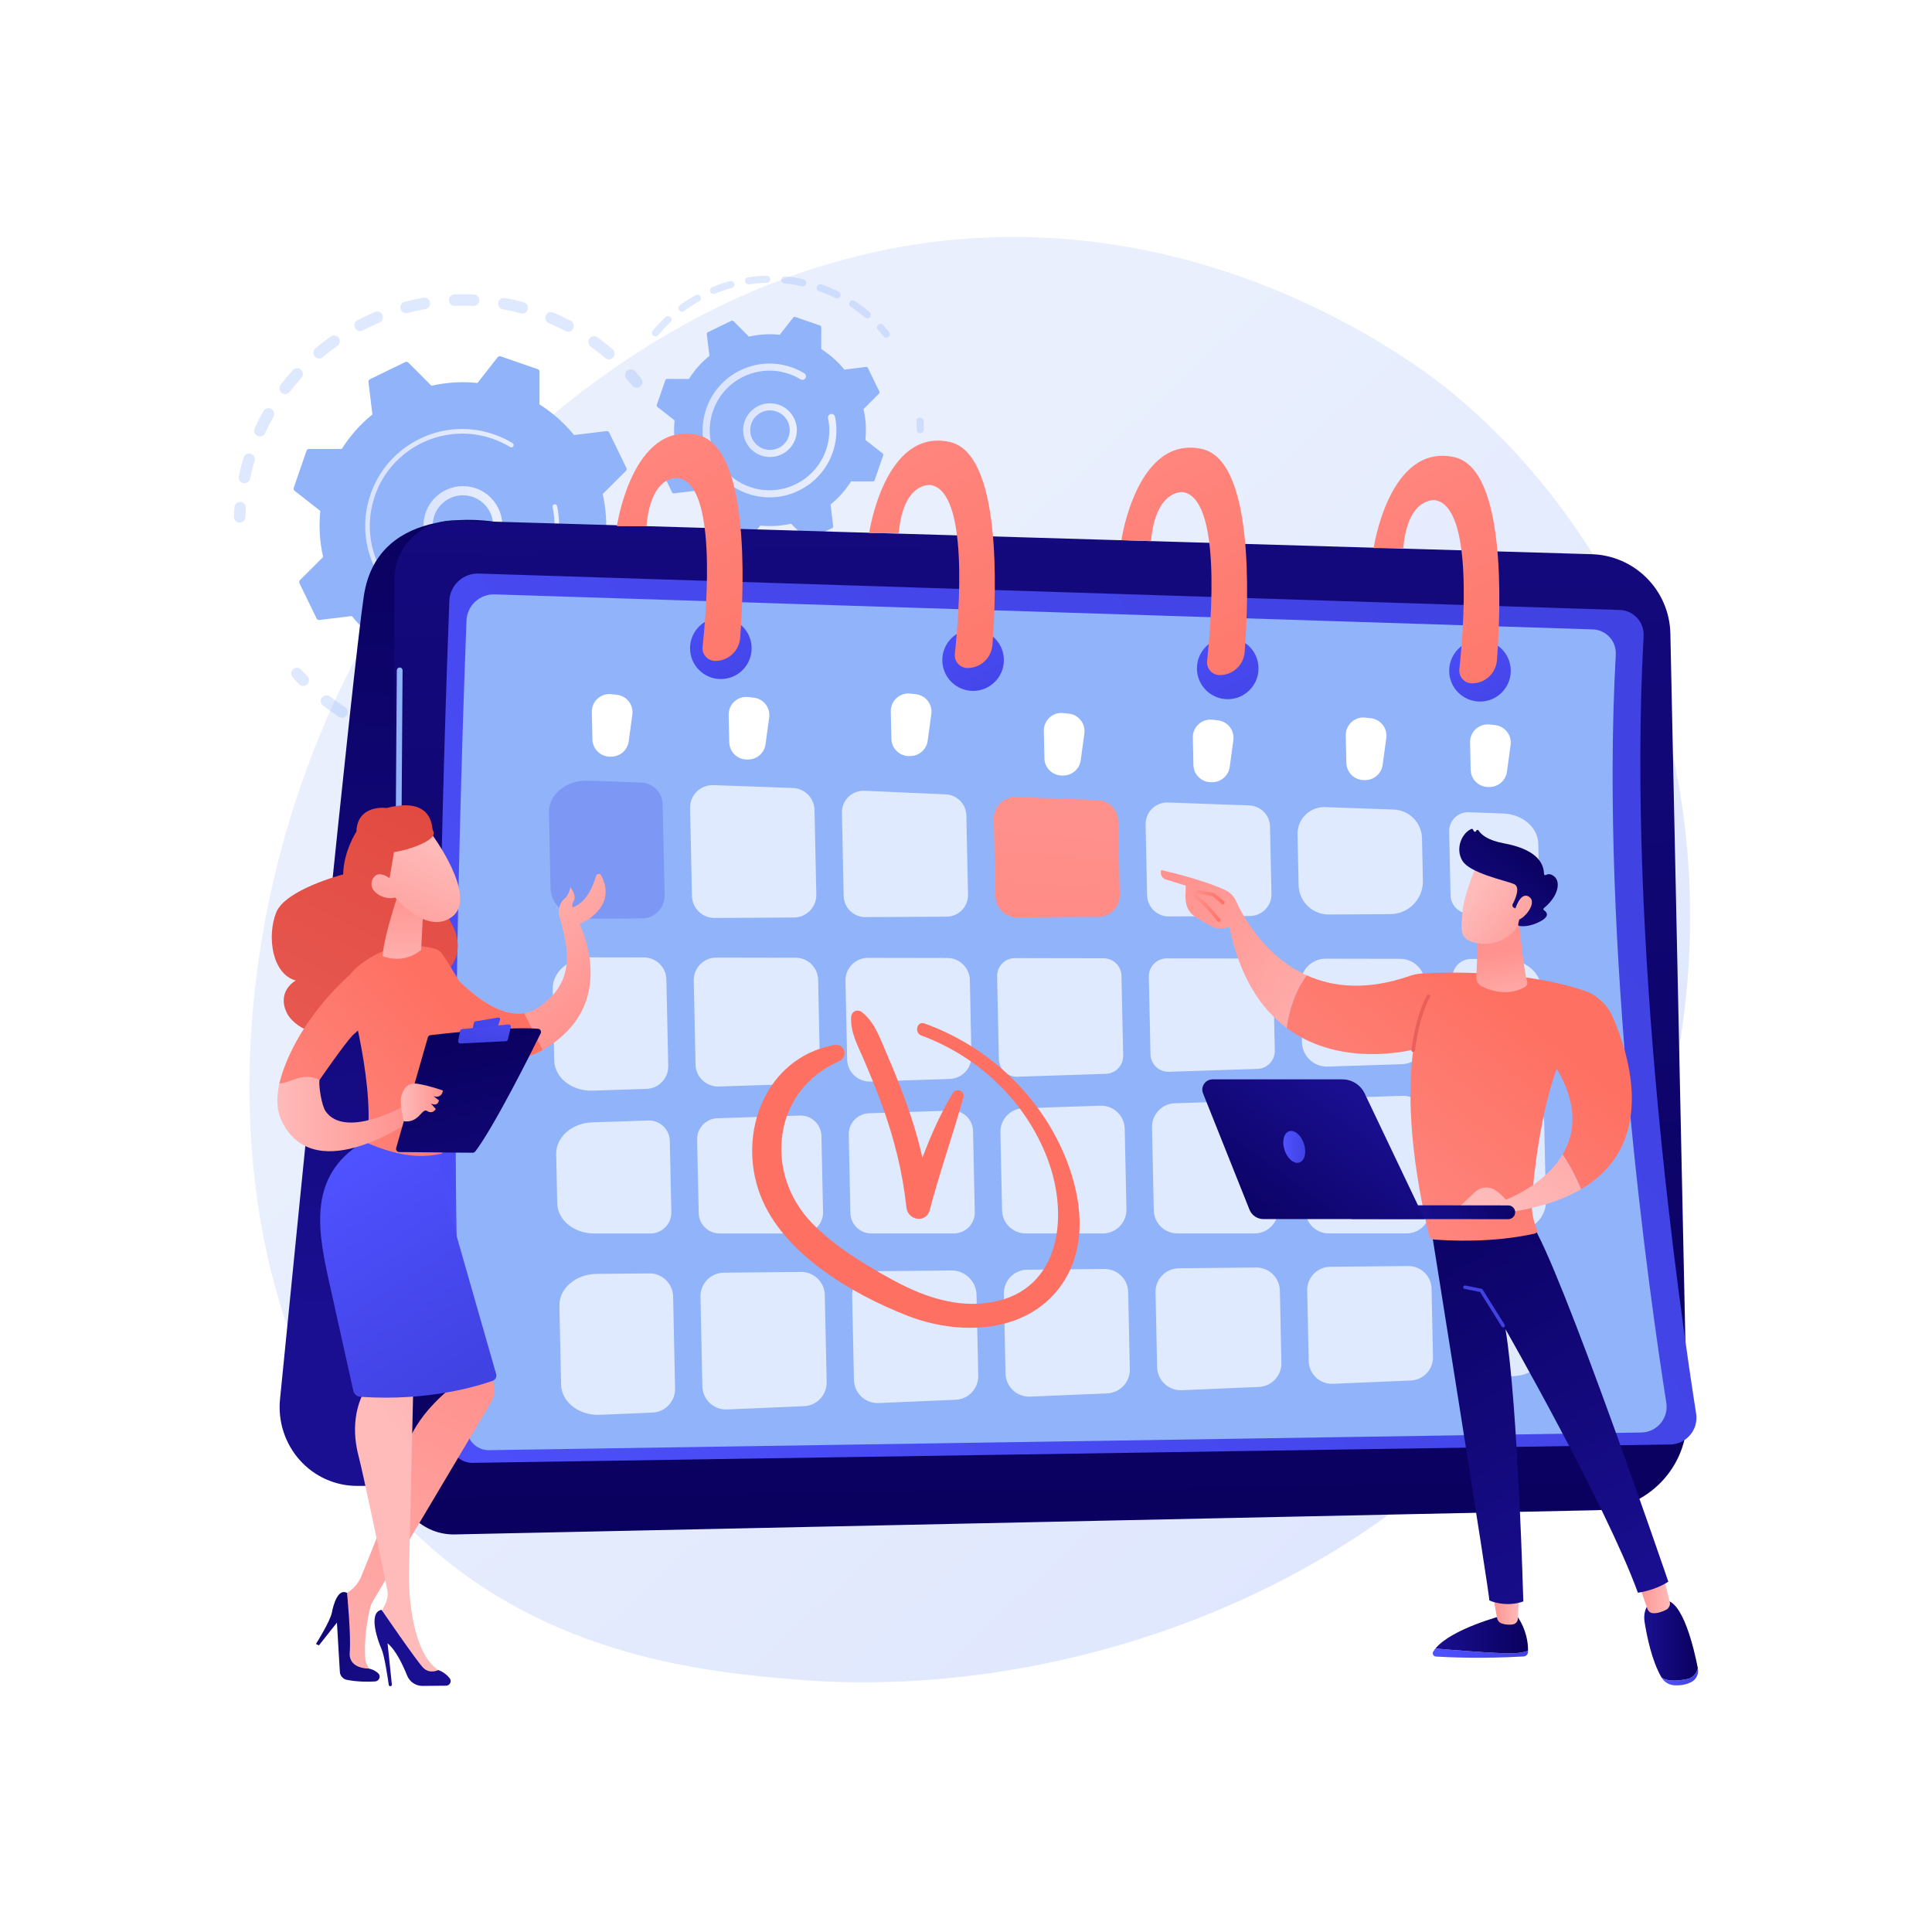
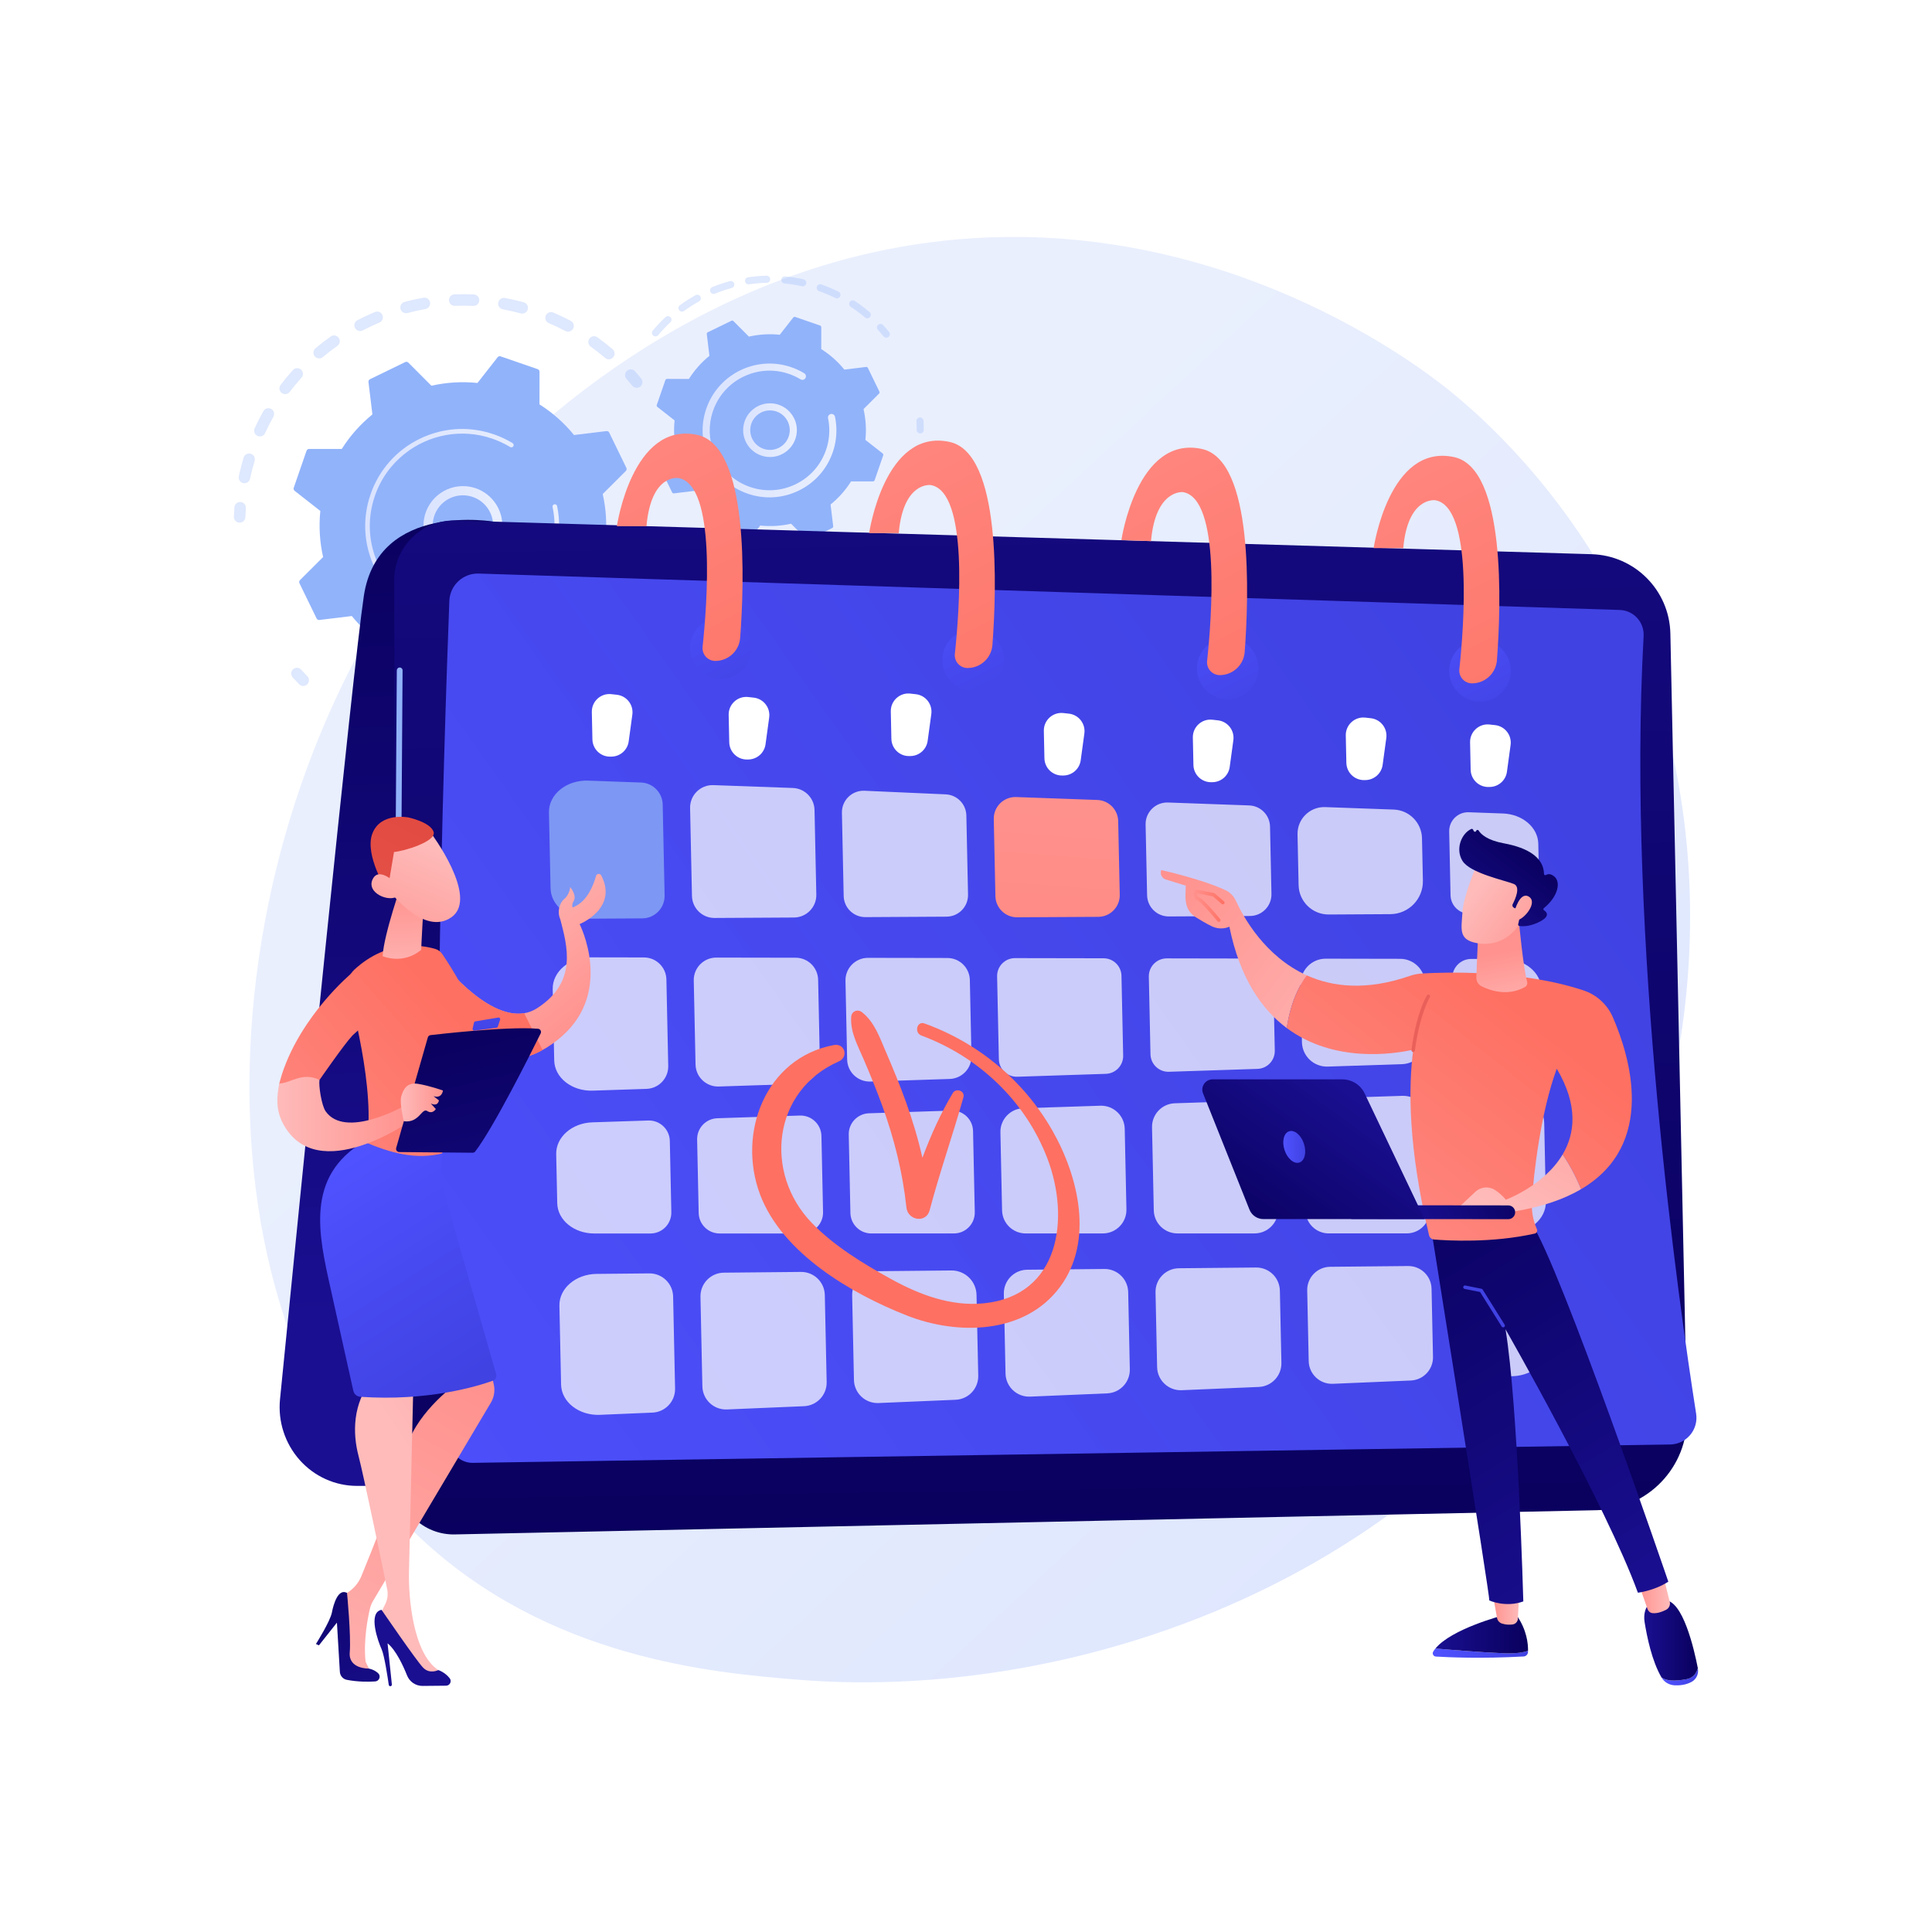
<svg xmlns="http://www.w3.org/2000/svg" x="0px" y="0px" viewBox="0 0 3710 3710" style="enable-background:new 0 0 3710 3710;" xml:space="preserve">
  <g id="Background">
    <g>
      <g>
        <rect style="fill:#FFFFFF;" width="3710" height="3710" />
      </g>
    </g>
  </g>
  <g id="Illustration">
    <g>
      <linearGradient id="SVGID_1_" gradientUnits="userSpaceOnUse" x1="3413.727" y1="3591.402" x2="1374.11" y2="1389.911">
        <stop offset="0" style="stop-color:#DAE3FE" />
        <stop offset="1" style="stop-color:#E9EFFD" />
      </linearGradient>
      <path style="fill:url(#SVGID_1_);" d="M3129.493,2336.854c-280.258,655.071-1020.049,936.439-1599.687,888.465   c-158.265-13.099-476.697-39.454-725.331-274.579c-477.485-451.543-403.948-1395.394,53.142-1951.082   c58.864-71.561,466.31-551.012,1101.24-544.595c464.861,4.699,791.142,267.292,830.816,300.007   c50.119,41.327,160.663,139.532,260.29,295.329C3284.049,1416.467,3304.626,1927.5,3129.493,2336.854z" />
      <g>
        <g>
          <g style="opacity:0.3;">
-             <path style="fill:#91B3FA;" d="M1319.035,1049.343c5.43,1.282,9.126,6.487,8.4,12.142c-1.584,12.368-3.731,24.852-6.378,37.102      c-1.288,5.96-7.162,9.749-13.121,8.461c-0.071-0.017-0.141-0.033-0.21-0.05c-5.838-1.378-9.522-7.184-8.25-13.073      c2.516-11.639,4.553-23.497,6.06-35.246c0.774-6.046,6.305-10.323,12.354-9.547      C1318.279,1049.182,1318.661,1049.255,1319.035,1049.343z M1296.245,1142.773c0.42,0.099,0.84,0.225,1.256,0.376      c5.728,2.088,8.68,8.425,6.592,14.153c-4.291,11.765-9.126,23.463-14.373,34.767c-2.567,5.531-9.102,7.926-14.661,5.369      c-5.53-2.568-7.929-9.134-5.365-14.66c4.987-10.746,9.58-21.858,13.655-33.04      C1285.286,1144.425,1290.876,1141.505,1296.245,1142.773z M1253.451,1228.861c1.196,0.282,2.365,0.771,3.457,1.476      c5.117,3.313,6.585,10.146,3.275,15.265c-6.784,10.494-14.112,20.824-21.779,30.702c-3.742,4.814-10.674,5.681-15.49,1.953      c-4.815-3.738-5.689-10.674-1.952-15.489c7.281-9.38,14.237-19.186,20.682-29.153      C1244.248,1229.587,1249.036,1227.819,1253.451,1228.861z M1192.468,1303.235c1.977,0.467,3.847,1.485,5.368,3.049      c4.25,4.37,4.15,11.36-0.221,15.61c-8.969,8.715-18.421,17.148-28.094,25.064c-4.718,3.853-11.669,3.16-15.534-1.554      c-3.86-4.717-3.164-11.673,1.554-15.534c9.187-7.516,18.167-15.525,26.686-23.81      C1185.035,1303.332,1188.92,1302.397,1192.468,1303.235z M1116.433,1362.141c2.772,0.655,5.29,2.375,6.888,4.998      c3.175,5.207,1.527,11.999-3.679,15.17c-10.651,6.492-21.732,12.622-32.932,18.21c-5.453,2.727-12.084,0.514-14.807-4.945      c-2.722-5.454-0.508-12.083,4.948-14.809c10.646-5.311,21.178-11.136,31.3-17.306      C1110.734,1361.885,1113.705,1361.496,1116.433,1362.141z M1029.267,1402.756c3.59,0.848,6.675,3.472,7.937,7.226      c1.943,5.78-1.165,12.038-6.943,13.983c-11.842,3.983-24.005,7.509-36.147,10.473c-5.926,1.446-11.896-2.184-13.343-8.108      c-1.447-5.919,2.183-11.894,8.105-13.341c11.538-2.818,23.092-6.165,34.345-9.95      C1025.248,1402.357,1027.33,1402.299,1029.267,1402.756z M629.545,1335.39c1.488,0.351,2.923,1.018,4.21,2.013      c9.381,7.257,19.206,14.202,29.201,20.638c5.125,3.301,6.605,10.132,3.304,15.255c-3.299,5.127-10.13,6.607-15.257,3.305      c-10.526-6.778-20.875-14.091-30.755-21.731c-4.823-3.731-5.708-10.665-1.977-15.486      C621.004,1335.846,625.461,1334.426,629.545,1335.39z M935.328,1423.032c4.457,1.052,7.962,4.831,8.446,9.641      c0.61,6.068-3.813,11.479-9.879,12.089c-12.433,1.251-25.072,1.976-37.566,2.154c-6.095,0.059-11.111-4.781-11.197-10.88      c-0.087-6.095,4.785-11.108,10.882-11.197c11.865-0.167,23.866-0.856,35.672-2.043      C932.941,1422.672,934.168,1422.758,935.328,1423.032z M711.758,1385.273c0.709,0.167,1.413,0.404,2.1,0.722      c10.774,4.976,21.907,9.549,33.086,13.602c5.732,2.08,8.694,8.411,6.617,14.141c-2.079,5.73-8.413,8.722-14.141,6.617      c-11.762-4.265-23.477-9.078-34.815-14.311c-5.535-2.556-7.952-9.117-5.396-14.65      C701.446,1386.547,706.755,1384.092,711.758,1385.273z M839.216,1421.816c5.422,1.28,9.116,6.472,8.403,12.121      c-0.763,6.049-6.285,10.332-12.335,9.573c-12.384-1.564-24.868-3.682-37.102-6.305c-0.076-0.013-0.154-0.032-0.23-0.05      c-5.829-1.376-9.512-7.168-8.254-13.052c1.277-5.964,7.143-9.762,13.106-8.483c11.622,2.487,23.479,4.498,35.246,5.982      C838.445,1421.656,838.836,1421.726,839.216,1421.816z" />
            <path style="fill:#91B3FA;" d="M572.773,1282.612c2.115,0.499,4.107,1.625,5.669,3.367c3.8,4.238,7.753,8.463,11.746,12.569      c4.252,4.367,4.159,11.358-0.209,15.608c-4.367,4.254-11.362,4.167-15.61-0.212c-4.203-4.315-8.359-8.761-12.36-13.219      c-4.071-4.536-3.694-11.519,0.842-15.587C565.65,1282.627,569.374,1281.81,572.773,1282.612z" />
          </g>
          <g style="opacity:0.3;">
            <path style="fill:#91B3FA;" d="M463.676,964.234c5.185,1.224,8.861,6.062,8.462,11.546c-0.416,5.675-0.72,11.456-0.901,17.177      c-0.194,6.095-5.291,10.878-11.384,10.684c-6.119-0.195-10.877-5.293-10.684-11.384c0.193-6.024,0.511-12.112,0.948-18.088      c0.445-6.08,5.735-10.648,11.815-10.205C462.529,964.008,463.112,964.101,463.676,964.234z" />
            <path style="fill:#91B3FA;" d="M990.858,576.723c4.943,1.167,9.886,2.423,14.826,3.766c5.882,1.602,9.355,7.667,7.756,13.55      c-1.599,5.883-7.699,9.37-13.549,7.758c-11.401-3.1-22.902-5.73-34.315-7.84c-5.998-1.119-9.956-6.865-8.849-12.86      c1.109-5.999,6.868-9.96,12.863-8.851C976.649,573.55,983.805,575.058,990.858,576.723z M1060.745,599.589      c0.6,0.142,1.199,0.336,1.787,0.586c11.339,4.808,22.601,10.152,33.469,15.881c5.392,2.841,7.46,9.519,4.619,14.909      c-2.844,5.394-9.536,7.474-14.914,4.618c-10.323-5.441-21.022-10.514-31.796-15.087c-5.612-2.379-8.232-8.859-5.852-14.469      C1050.191,601.001,1055.607,598.376,1060.745,599.589z M911.871,565.673c5.065,1.196,8.726,5.857,8.479,11.244      c-0.28,6.093-5.443,10.802-11.534,10.525c-11.65-0.535-23.481-0.577-35.17-0.12c-6.093,0.227-11.223-4.511-11.46-10.601      c-0.236-6.094,4.511-11.225,10.603-11.462c12.308-0.479,24.77-0.434,37.039,0.127      C910.529,565.418,911.212,565.518,911.871,565.673z M1143.29,645.922c1.364,0.322,2.686,0.914,3.895,1.779      c9.996,7.176,19.806,14.866,29.156,22.856c4.634,3.96,5.18,10.926,1.22,15.56c-3.962,4.638-10.926,5.187-15.563,1.221      c-8.878-7.585-18.193-14.888-27.687-21.703c-4.954-3.553-6.085-10.453-2.53-15.404      C1134.467,646.489,1139.066,644.925,1143.29,645.922z M817.493,571.836c4.155,0.981,7.539,4.341,8.336,8.813      c1.069,6.003-2.932,11.735-8.935,12.804c-11.476,2.04-23.027,4.603-34.333,7.614c-5.891,1.569-11.94-1.933-13.508-7.828      c-1.567-5.89,1.936-11.935,7.827-13.504c11.903-3.171,24.064-5.869,36.148-8.019      C814.556,571.444,816.071,571.5,817.493,571.836z M726.751,598.56c3.321,0.784,6.234,3.093,7.654,6.481      c2.354,5.624-0.296,12.092-5.92,14.446c-10.785,4.516-21.505,9.539-31.862,14.928c-5.405,2.822-12.069,0.722-14.889-4.694      c-2.814-5.409-0.712-12.073,4.696-14.89c10.9-5.672,22.181-10.957,33.53-15.707C722.193,598.188,724.56,598.042,726.751,598.56      z M643.994,644.43c2.526,0.596,4.852,2.08,6.47,4.367c3.522,4.974,2.343,11.865-2.634,15.386      c-9.553,6.761-18.924,13.994-27.853,21.509c-4.663,3.923-11.623,3.33-15.553-1.341c-3.923-4.666-3.325-11.627,1.342-15.554      c9.398-7.905,19.26-15.523,29.311-22.636C637.767,644.258,641.018,643.727,643.994,644.43z M573.214,707.252      c1.75,0.413,3.422,1.26,4.852,2.55c4.525,4.085,4.88,11.063,0.795,15.588c-7.84,8.68-15.394,17.792-22.458,27.086      c-3.689,4.853-10.622,5.795-15.467,2.112c-4.855-3.689-5.799-10.616-2.11-15.469c7.439-9.79,15.396-19.386,23.648-28.524      C565.272,707.5,569.423,706.357,573.214,707.252z M517.932,784.11c0.984,0.232,1.952,0.607,2.878,1.127      c5.314,2.987,7.2,9.719,4.211,15.03c-5.717,10.17-11.076,20.717-15.927,31.356c-2.53,5.548-9.093,7.982-14.624,5.462      c-5.548-2.528-7.993-9.078-5.463-14.626c5.108-11.199,10.749-22.305,16.769-33.009      C508.244,785.062,513.266,783.008,517.932,784.11z M480.91,871.176c0.22,0.052,0.441,0.113,0.66,0.178      c5.836,1.759,9.143,7.918,7.382,13.754c-2.484,8.24-4.742,16.651-6.716,25.012c-0.714,3.026-1.392,6.056-2.037,9.08      c-1.273,5.964-7.138,9.768-13.099,8.493c-6.062-1.17-9.764-7.135-8.494-13.095c0.679-3.185,1.392-6.366,2.144-9.551      c2.076-8.792,4.454-17.646,7.066-26.311C469.508,873.119,475.277,869.846,480.91,871.176z" />
            <path style="fill:#91B3FA;" d="M1213.774,709.496c2.136,0.504,4.141,1.647,5.709,3.408c3.969,4.468,7.919,9.104,11.739,13.781      c3.859,4.722,3.159,11.676-1.563,15.532c-4.723,3.856-11.672,3.164-15.532-1.562c-3.63-4.442-7.382-8.845-11.149-13.089      c-4.049-4.554-3.638-11.532,0.92-15.582C1206.693,709.503,1210.396,708.699,1213.774,709.496z" />
          </g>
          <g>
            <path style="fill:#91B3FA;" d="M1169.857,830.687c-0.962-1.979-3.075-3.13-5.26-2.866l-62.339,7.551      c-18.5-22.753-40.762-42.72-66.284-58.825l0.046-62.753c0.002-2.202-1.394-4.161-3.474-4.88l-71.188-24.607      c-2.081-0.719-4.388-0.038-5.746,1.693l-38.716,49.388c-30.02-3.093-59.86-1.136-88.462,5.336l-44.37-44.436      c-1.555-1.557-3.927-1.957-5.906-0.994l-67.737,32.938c-1.981,0.963-3.131,3.076-2.866,5.26l7.551,62.338      c-22.753,18.5-42.72,40.763-58.824,66.285l-62.755-0.046c-2.201-0.002-4.16,1.393-4.88,3.473l-24.607,71.189      c-0.719,2.08-0.039,4.388,1.694,5.745l49.388,38.716c-3.094,30.02-1.138,59.859,5.336,88.461l-44.436,44.37      c-1.556,1.555-1.956,3.927-0.994,5.906l32.939,67.737c0.962,1.981,3.075,3.131,5.26,2.866l62.339-7.552      c18.499,22.754,40.762,42.721,66.284,58.825l-0.047,62.755c-0.001,2.2,1.393,4.16,3.473,4.88l71.19,24.606      c2.08,0.72,4.387,0.04,5.746-1.693l38.716-49.388c30.02,3.095,59.86,1.137,88.462-5.336l44.369,44.435      c1.555,1.558,3.928,1.957,5.907,0.995l67.737-32.939c1.979-0.962,3.13-3.075,2.866-5.26l-7.551-62.338      c22.753-18.5,42.72-40.763,58.824-66.285l62.755,0.046c2.2,0.002,4.161-1.393,4.879-3.474l24.607-71.188      c0.719-2.081,0.04-4.388-1.693-5.746l-49.388-38.716c3.094-30.019,1.136-59.859-5.336-88.461l44.435-44.37      c1.558-1.555,1.957-3.927,0.995-5.907L1169.857,830.687z" />
            <linearGradient id="SVGID_00000181075319006382319010000016375208393439193256_" gradientUnits="userSpaceOnUse" x1="813.193" y1="1009.178" x2="964.626" y2="1009.178">
              <stop offset="0" style="stop-color:#DAE3FE" />
              <stop offset="1" style="stop-color:#E9EFFD" />
            </linearGradient>
            <path style="fill:url(#SVGID_00000181075319006382319010000016375208393439193256_);" d="M906.358,935.498      c35.919,8.48,61.232,42.302,57.989,80.145c-3.567,41.598-40.307,72.533-81.902,68.969      c-20.153-1.723-38.423-11.198-51.446-26.665c-13.027-15.468-19.251-35.085-17.522-55.234      c3.567-41.598,40.307-72.533,81.901-68.969C899.128,934.066,902.797,934.657,906.358,935.498z M875.451,1065.656      c2.774,0.655,5.61,1.112,8.502,1.36c31.89,2.735,60.061-20.99,62.796-52.878c2.734-31.892-20.978-60.073-52.88-62.798      c-31.89-2.735-60.061,20.99-62.795,52.878c-1.324,15.452,3.446,30.49,13.434,42.352      C852.627,1056.208,863.405,1062.811,875.451,1065.656z" />
            <linearGradient id="SVGID_00000181784779198664090000000007607159023875963802_" gradientUnits="userSpaceOnUse" x1="701.273" y1="1009.953" x2="1073.728" y2="1009.953">
              <stop offset="0" style="stop-color:#DAE3FE" />
              <stop offset="1" style="stop-color:#E9EFFD" />
            </linearGradient>
            <path style="fill:url(#SVGID_00000181784779198664090000000007607159023875963802_);" d="M929.978,828.716      c6.169,1.456,12.301,3.232,18.373,5.33l0,0c1.911,0.66,3.813,1.352,5.703,2.073c9.317,3.56,18.336,7.855,26.917,12.819      c0.117,0.068,0.234,0.135,0.351,0.202c0.331,0.193,0.662,0.387,0.992,0.584c0.644,0.378,1.284,0.764,1.922,1.149      c1.678,1.016,2.437,2.972,2.011,4.786c-0.104,0.44-0.279,0.873-0.526,1.28c-1.264,2.085-3.979,2.742-6.064,1.484      c-10.73-6.508-22.232-11.9-34.19-16.029c-59.388-20.539-122.388-7.553-168.312,28.87      c-25.546,20.256-45.807,47.766-57.223,80.799c-2.003,5.792-3.699,11.643-5.086,17.527c-9.345,39.6-4.823,80.867,13.211,117.95      c20.713,42.599,56.777,74.582,101.543,90.055c92.46,31.948,193.594-17.257,225.535-109.669      c1.97-5.698,3.644-11.475,5.018-17.304c5.959-25.261,6.325-51.545,0.979-76.967c-0.138-0.657-0.123-1.309,0.024-1.922      c0.38-1.612,1.659-2.944,3.389-3.307c2.389-0.495,4.73,1.019,5.23,3.414c5.613,26.69,5.231,54.287-1.025,80.807      c-1.442,6.119-3.199,12.182-5.265,18.163c-33.536,97.025-139.778,148.658-236.768,115.135      c-46.999-16.245-84.855-49.821-106.6-94.541c-18.934-38.931-23.679-82.253-13.871-123.826      c1.458-6.177,3.239-12.319,5.338-18.398c16.247-47,49.822-84.859,94.54-106.605      C845.063,823.639,888.397,818.899,929.978,828.716z" />
          </g>
        </g>
        <g>
          <g style="opacity:0.3;">
            <path style="fill:#91B3FA;" d="M1768.208,801.826c2.87,0.678,5.073,3.175,5.238,6.271c0.311,5.779,0.451,11.648,0.415,17.441      c-0.024,3.764-3.092,6.795-6.861,6.775c-3.771-0.008-6.798-3.096-6.775-6.861c0.035-5.52-0.099-11.113-0.394-16.629      c-0.204-3.756,2.682-6.967,6.442-7.174C1766.94,801.616,1767.589,801.68,1768.208,801.826z" />
            <path style="fill:#91B3FA;" d="M1766.202,854.235c3.363,0.794,5.645,4.022,5.186,7.518c-1.293,9.882-3.11,19.811-5.399,29.505      c-0.482,2.041-0.989,4.083-1.515,6.128c-0.947,3.648-4.827,5.654-8.309,4.9c-3.646-0.943-5.836-4.662-4.898-8.305      c0.505-1.954,0.991-3.906,1.451-5.856c2.183-9.247,3.916-18.717,5.152-28.139c0.488-3.736,3.91-6.363,7.644-5.878      C1765.749,854.142,1765.979,854.183,1766.202,854.235z M1748.482,922.774c0.314,0.074,0.63,0.169,0.937,0.289      c3.505,1.382,5.229,5.34,3.85,8.845c-4.42,11.244-9.578,22.313-15.329,32.893c-1.797,3.311-5.952,4.519-9.246,2.736      c-3.31-1.801-4.533-5.934-2.736-9.245c5.486-10.096,10.404-20.654,14.622-31.377      C1741.837,923.723,1745.235,922.008,1748.482,922.774z M1714.67,984.969c0.842,0.199,1.659,0.563,2.406,1.095      c3.06,2.193,3.757,6.456,1.564,9.516c-7.034,9.799-14.756,19.271-22.959,28.136c-2.559,2.769-6.861,2.937-9.635,0.373      c-2.763-2.554-2.931-6.87-0.377-9.632c7.821-8.456,15.186-17.479,21.891-26.828      C1709.221,985.317,1712.061,984.353,1714.67,984.969z M1666.601,1036.95c1.374,0.324,2.656,1.078,3.639,2.234      c2.427,2.878,2.064,7.184-0.815,9.611c-9.239,7.793-19.038,15.078-29.136,21.656c-3.156,2.053-7.38,1.151-9.432-1.994      c-2.057-3.153-1.166-7.376,1.992-9.435c9.624-6.266,18.976-13.219,27.783-20.649      C1662.348,1036.924,1664.569,1036.47,1666.601,1036.95z M1607.296,1075.613c1.918,0.453,3.627,1.732,4.562,3.642      c1.654,3.38,0.253,7.462-3.128,9.12c-10.843,5.301-22.115,9.987-33.504,13.92c-3.563,1.239-7.443-0.656-8.671-4.216      c-1.229-3.56,0.66-7.444,4.216-8.671c10.868-3.756,21.62-8.223,31.965-13.285      C1604.209,1075.403,1605.815,1075.263,1607.296,1075.613z M1540.412,1098.707c2.485,0.587,4.538,2.557,5.106,5.222      c0.783,3.681-1.57,7.298-5.251,8.084c-11.805,2.508-23.88,4.303-35.882,5.328c-3.763,0.309-7.052-2.466-7.375-6.215      c-0.322-3.75,2.462-7.053,6.211-7.372c11.447-0.978,22.954-2.688,34.208-5.079      C1538.45,1098.456,1539.463,1098.483,1540.412,1098.707z M1469.931,1104.746c3.11,0.734,5.369,3.586,5.24,6.895      c-0.146,3.763-3.314,6.695-7.078,6.552c-12.02-0.464-24.168-1.69-36.111-3.641c-3.713-0.671-6.238-4.121-5.627-7.834      c0.607-3.715,4.112-6.234,7.828-5.629c11.391,1.868,22.977,3.036,34.438,3.478      C1469.073,1104.584,1469.51,1104.647,1469.931,1104.746z M1366.709,1081.266c0.382,0.09,0.767,0.215,1.142,0.379      c9.126,3.94,18.628,7.449,28.244,10.431c1.454,0.46,2.887,0.894,4.322,1.308c3.616,1.059,5.692,4.839,4.637,8.455      c-1.051,3.625-4.889,5.797-8.453,4.641c-1.529-0.45-3.053-0.906-4.577-1.388c-10.046-3.118-20.007-6.796-29.577-10.93      c-3.458-1.494-5.05-5.503-3.556-8.96C1360.22,1082.121,1363.55,1080.52,1366.709,1081.266z" />
          </g>
          <g style="opacity:0.3;">
            <path style="fill:#91B3FA;" d="M1543.082,536.372c3.622,0.855,5.895,4.471,5.085,8.117c-0.816,3.673-4.46,5.994-8.134,5.174      c-11.066-2.462-22.375-4.27-33.616-5.371c-3.72-0.399-6.491-3.701-6.122-7.452c0.368-3.751,3.707-6.486,7.452-6.122      c11.787,1.162,23.644,3.051,35.244,5.632C1543.02,536.357,1543.053,536.365,1543.082,536.372z M1576.614,545.978      c0.24,0.057,0.473,0.126,0.71,0.209c11.196,3.943,22.265,8.609,32.9,13.863c3.375,1.672,4.76,5.755,3.091,9.131      c-1.667,3.383-5.772,4.747-9.132,3.098c-10.148-5.016-20.711-9.466-31.393-13.233c-3.551-1.249-5.415-5.144-4.164-8.693      C1569.798,547.03,1573.27,545.188,1576.614,545.978z M1473.797,529.592c2.942,0.695,5.166,3.299,5.246,6.465      c0.095,3.758-2.878,6.887-6.643,6.983c-11.34,0.292-22.753,1.271-33.931,2.922c-3.735,0.534-7.191-2.026-7.737-5.754      c-0.551-3.722,2.026-7.191,5.751-7.741c11.717-1.729,23.685-2.755,35.57-3.055      C1472.656,529.398,1473.239,529.46,1473.797,529.592z M1639.042,576.876c0.754,0.178,1.492,0.489,2.179,0.938      c9.926,6.523,19.548,13.728,28.594,21.412c2.872,2.436,3.221,6.74,0.785,9.612c-2.433,2.86-6.737,3.212-9.608,0.782      c-8.628-7.325-17.8-14.19-27.263-20.413c-3.145-2.069-4.02-6.298-1.951-9.443      C1633.395,577.308,1636.333,576.237,1639.042,576.876z M1404.933,539.762c2.349,0.555,4.332,2.343,5.013,4.83      c1,3.636-1.138,7.386-4.767,8.384c-10.911,2.993-21.75,6.687-32.223,10.987c-3.489,1.434-7.469-0.238-8.897-3.722      c-1.428-3.484,0.238-7.469,3.722-8.897c10.982-4.502,22.348-8.379,33.786-11.521      C1402.707,539.51,1403.861,539.509,1404.933,539.762z M1340.517,566.155c1.798,0.425,3.416,1.573,4.388,3.308      c1.838,3.286,0.665,7.443-2.622,9.28c-9.9,5.538-19.549,11.722-28.677,18.379c-3.046,2.222-7.313,1.55-9.527-1.49      c-2.22-3.042-1.552-7.303,1.488-9.521c9.571-6.983,19.685-13.468,30.058-19.27      C1337.173,565.975,1338.916,565.777,1340.517,566.155z M1284.273,607.224c1.263,0.298,2.456,0.956,3.408,1.981      c2.573,2.749,2.426,7.065-0.325,9.638c-8.288,7.737-16.17,16.057-23.426,24.722c-2.417,2.878-6.719,3.264-9.603,0.845      c-2.887-2.419-3.268-6.716-0.848-9.606c7.61-9.081,15.876-17.809,24.566-25.93      C1279.778,607.256,1282.129,606.717,1284.273,607.224z" />
            <path style="fill:#91B3FA;" d="M1692.368,622.173c1.28,0.302,2.485,0.977,3.444,2.017c3.953,4.292,7.795,8.723,11.426,13.164      c2.38,2.916,1.95,7.213-0.965,9.596c-2.917,2.369-7.208,1.944-9.596-0.966c-3.46-4.238-7.128-8.463-10.898-12.561      c-2.551-2.77-2.37-7.086,0.4-9.633C1687.907,622.201,1690.239,621.671,1692.368,622.173z" />
          </g>
          <g>
            <path style="fill:#91B3FA;" d="M1666.613,706.593c-0.644-1.324-2.057-2.095-3.519-1.917l-41.714,5.053      c-12.379-15.225-27.276-28.586-44.354-39.363l0.031-41.992c0.002-1.473-0.932-2.784-2.324-3.265l-47.636-16.466      c-1.393-0.481-2.936-0.026-3.845,1.133l-25.906,33.048c-20.088-2.07-40.055-0.761-59.195,3.57l-29.69-29.734      c-1.041-1.042-2.628-1.309-3.953-0.665l-45.327,22.041c-1.325,0.645-2.095,2.058-1.918,3.52l5.053,41.714      c-15.226,12.379-28.587,27.276-39.363,44.355l-41.992-0.031c-1.473-0.001-2.784,0.932-3.266,2.324l-16.466,47.637      c-0.481,1.392-0.026,2.937,1.133,3.844l33.048,25.907c-2.071,20.088-0.761,40.055,3.571,59.194l-29.735,29.691      c-1.042,1.04-1.309,2.628-0.665,3.952l22.041,45.327c0.643,1.325,2.058,2.094,3.519,1.917l41.715-5.054      c12.378,15.226,27.276,28.586,44.354,39.363l-0.031,41.993c-0.001,1.472,0.932,2.784,2.324,3.265l47.637,16.466      c1.392,0.481,2.935,0.026,3.844-1.133l25.906-33.048c20.088,2.071,40.056,0.761,59.195-3.57l29.689,29.734      c1.041,1.043,2.629,1.31,3.953,0.666l45.327-22.041c1.324-0.644,2.095-2.057,1.918-3.52l-5.052-41.714      c15.226-12.379,28.586-27.276,39.362-44.355l41.993,0.032c1.472,0.001,2.784-0.932,3.264-2.325l16.466-47.635      c0.481-1.393,0.026-2.936-1.133-3.845l-33.048-25.907c2.07-20.088,0.761-40.055-3.57-59.194l29.734-29.691      c1.042-1.041,1.309-2.628,0.666-3.953L1666.613,706.593z" />
            <linearGradient id="SVGID_00000130612492101282242190000006484235862885450913_" gradientUnits="userSpaceOnUse" x1="1427.044" y1="826.03" x2="1530.192" y2="826.03">
              <stop offset="0" style="stop-color:#DAE3FE" />
              <stop offset="1" style="stop-color:#E9EFFD" />
            </linearGradient>
            <path style="fill:url(#SVGID_00000130612492101282242190000006484235862885450913_);" d="M1490.575,775.856      c10.704,2.527,20.28,8.393,27.493,16.958c8.872,10.537,13.11,23.9,11.932,37.625c-2.425,28.325-27.449,49.399-55.784,46.978      c-28.367-2.483-49.41-27.462-46.98-55.792c1.175-13.727,7.627-26.173,18.163-35.042c10.537-8.876,23.901-13.116,37.629-11.934      C1485.59,774.871,1488.115,775.275,1490.575,775.856z M1469.879,862.951c1.786,0.422,3.621,0.717,5.501,0.881      c20.842,1.781,39.248-13.72,41.035-34.561c0.864-10.092-2.25-19.926-8.777-27.672c-6.53-7.753-15.684-12.487-25.78-13.366l0,0      c-10.095-0.865-19.927,2.253-27.676,8.777c-7.753,6.53-12.498,15.685-13.363,25.784      C1439.193,841.75,1451.88,858.701,1469.879,862.951z" />
            <linearGradient id="SVGID_00000054229930792634599340000001952534097694770867_" gradientUnits="userSpaceOnUse" x1="1349.194" y1="826.612" x2="1606.152" y2="826.612">
              <stop offset="0" style="stop-color:#DAE3FE" />
              <stop offset="1" style="stop-color:#E9EFFD" />
            </linearGradient>
            <path style="fill:url(#SVGID_00000054229930792634599340000001952534097694770867_);" d="M1507.112,701.551      c4.199,0.991,8.38,2.205,12.543,3.639c8.264,2.854,16.247,6.552,23.744,11.003c0.335,0.203,0.671,0.405,1.006,0.607      c2.592,1.57,3.764,4.589,3.106,7.39c-0.161,0.68-0.431,1.348-0.812,1.976c-1.951,3.22-6.143,4.228-9.363,2.291      c-6.96-4.223-14.407-7.711-22.131-10.377l-0.003-0.001c-0.423-0.148-0.851-0.289-1.274-0.43      c-18.338-6.143-37.512-7.481-56.064-4.199c-10.07,1.782-19.961,4.934-29.435,9.436c-0.077,0.036-0.154,0.073-0.231,0.109      c-0.236,0.116-0.47,0.224-0.703,0.34c-27.575,13.412-48.282,36.757-58.298,65.738c-1.299,3.75-2.395,7.535-3.294,11.345      c-6.049,25.636-3.12,52.351,8.553,76.363c13.412,27.576,36.759,48.276,65.737,58.292c28.965,9.999,60.13,8.148,87.708-5.256      c27.575-13.411,48.281-36.756,58.298-65.738c1.277-3.687,2.359-7.427,3.249-11.198c3.858-16.357,4.095-33.37,0.633-49.826      c-0.212-1.015-0.19-2.022,0.036-2.967c0.587-2.488,2.561-4.547,5.232-5.107c3.687-0.765,7.3,1.58,8.077,5.273      c3.872,18.414,3.609,37.452-0.704,55.747c-0.997,4.225-2.207,8.407-3.632,12.531c-11.21,32.428-34.373,58.546-65.229,73.549      c-30.851,14.998-65.688,17.118-98.121,5.883c-32.426-11.206-58.544-34.366-73.544-65.224      c-13.064-26.858-16.338-56.747-9.57-85.429c1.005-4.257,2.232-8.497,3.68-12.69      C1378.008,721.847,1443.808,686.606,1507.112,701.551z" />
          </g>
        </g>
      </g>
      <g>
        <linearGradient id="SVGID_00000084528841481522705440000013166103474478164404_" gradientUnits="userSpaceOnUse" x1="-1297.824" y1="901.095" x2="-1342.156" y2="2551.586" gradientTransform="matrix(-1 0 0 1 -579.859 0)">
          <stop offset="0" style="stop-color:#09005D" />
          <stop offset="1" style="stop-color:#1A0F91" />
        </linearGradient>
        <path style="fill:url(#SVGID_00000084528841481522705440000013166103474478164404_);" d="M537.71,2686.966    c39.749-400.946,139.22-1396.789,160.935-1542.345c27.293-182.942,251.469-142.567,251.469-142.567l48.005,1851.296H685.55    c-42.007,0-82.068-18.109-110.222-49.859C547.173,2771.741,533.49,2729.53,537.71,2686.966z" />
        <linearGradient id="SVGID_00000151542862969138515860000004885853892858373297_" gradientUnits="userSpaceOnUse" x1="2004.134" y1="3014.685" x2="1959.343" y2="-173.454">
          <stop offset="0" style="stop-color:#09005D" />
          <stop offset="1" style="stop-color:#1A0F91" />
        </linearGradient>
        <path style="fill:url(#SVGID_00000151542862969138515860000004885853892858373297_);" d="M3066.498,2900.018    c97.606-2.071,175.051-82.876,172.981-180.482l-31.88-1502.94c-1.759-82.915-68.187-149.907-151.085-152.368L875.179,999.513    c-64.871-1.926-118.448,50.245-118.251,115.144l5.232,1723.222c0.185,60.981,50.356,109.949,111.325,108.656L3066.498,2900.018z" />
        <g>
          <linearGradient id="SVGID_00000013883901848563719200000005537885014733621434_" gradientUnits="userSpaceOnUse" x1="-4617.474" y1="3168.547" x2="-2864.101" y2="581.705" gradientTransform="matrix(-0.021 -1 -1 0.021 3411.333 -1525.996)">
            <stop offset="0" style="stop-color:#4F52FF" />
            <stop offset="1" style="stop-color:#4042E2" />
          </linearGradient>
          <path style="fill:url(#SVGID_00000013883901848563719200000005537885014733621434_);" d="M3207.078,2773.852     c31.232-0.481,54.819-28.455,49.967-59.314c-32.187-204.649-133.238-908.587-100.822-1493.059     c1.477-26.653-19.175-49.319-45.856-50.169l-2191.16-69.898c-30.044-0.961-55.221,22.501-56.36,52.541     c-9.317,245.722-44.024,1257.619,1.384,1617.322c2.763,21.894,21.589,38.156,43.654,37.817L3207.078,2773.852z" />
-           <path style="fill:#91B3FA;" d="M3151.717,2750.839c30.057-0.459,52.757-27.382,48.086-57.077     c-30.973-196.944-128.22-874.376-97.026-1436.838c1.423-25.65-18.451-47.463-44.127-48.282l-2108.651-67.266     c-28.914-0.921-53.143,21.655-54.238,50.563c-8.968,236.471-42.367,1210.264,1.331,1556.423     c2.659,21.067,20.777,36.717,42.008,36.392L3151.717,2750.839z" />
        </g>
        <path style="opacity:0.72;fill:#FFFFFF;" d="M1855.688,1565.985l3.22,151.864c0.493,23.18-18.094,42.273-41.277,42.403    l-155.769,0.879c-22.679,0.129-41.266-17.965-41.747-40.641l-3.387-159.656c-0.508-23.998,19.374-43.427,43.354-42.362    l155.932,6.913C1837.868,1526.354,1855.224,1544.113,1855.688,1565.985z" />
        <path style="opacity:0.72;fill:#FFFFFF;" d="M2400.289,1758.974l-155.767,0.882c-22.68,0.126-41.266-17.968-41.748-40.644    l-2.881-135.792c-0.506-23.859,19.155-43.234,43.005-42.376l155.904,5.599c21.997,0.789,39.556,18.607,40.022,40.614    l2.743,129.313C2442.059,1739.751,2423.475,1758.843,2400.289,1758.974z" />
        <path style="opacity:0.72;fill:#FFFFFF;" d="M2263.813,2435.422l148.172-1.435c24.822-0.243,45.216,19.531,45.743,44.349    l2.943,138.759c0.522,24.647-18.754,45.191-43.386,46.233l-148.07,6.269c-25.378,1.074-46.68-18.918-47.219-44.313    l-3.048-143.589C2218.414,2456.472,2238.582,2435.668,2263.813,2435.422z" />
        <path style="opacity:0.72;fill:#FFFFFF;" d="M2513.094,2613.754l-2.879-135.67c-0.527-24.792,19.3-45.237,44.094-45.479    l149.727-1.451c24.396-0.236,44.441,19.199,44.959,43.589l2.773,130.79c0.514,24.224-18.434,44.415-42.643,45.441l-149.622,6.333    C2534.562,2658.363,2513.623,2638.713,2513.094,2613.754z" />
        <path style="opacity:0.72;fill:#FFFFFF;" d="M2500.101,2001.26l-2.362-111.371c-0.571-26.895,21.102-48.991,48.002-48.943    l142.979,0.258c26.039,0.047,47.278,20.877,47.83,46.912l2.259,106.435c0.557,26.248-20.109,48.058-46.349,48.918l-142.874,4.675    C2522.916,2049.018,2500.667,2027.937,2500.101,2001.26z" />
        <path style="opacity:0.72;fill:#FFFFFF;" d="M2506.966,2324.904l-3.612-170.346c-0.52-24.39,18.684-44.657,43.069-45.457    l146.223-4.784c26.672-0.874,48.92,20.204,49.486,46.884l3.645,171.796c0.529,24.96-19.558,45.478-44.522,45.481l-149.757,0.016    C2527.268,2368.499,2507.48,2349.128,2506.966,2324.904z" />
        <linearGradient id="SVGID_00000021831568511717978390000004340678516622979973_" gradientUnits="userSpaceOnUse" x1="2039.375" y1="1511.349" x2="1943.021" y2="2794.369">
          <stop offset="0" style="stop-color:#FF928E" />
          <stop offset="1" style="stop-color:#FE7062" />
        </linearGradient>
        <path style="fill:url(#SVGID_00000021831568511717978390000004340678516622979973_);" d="M2108.98,1760.621l-155.766,0.878    c-22.679,0.129-41.266-17.965-41.747-40.641l-3.136-147.911c-0.507-23.858,19.155-43.232,43.003-42.376l155.903,5.599    c21.996,0.791,39.556,18.61,40.022,40.617l3,141.43C2150.75,1741.398,2132.164,1760.49,2108.98,1760.621z" />
        <path style="opacity:0.72;fill:#FFFFFF;" d="M2215.608,2324.177l-3.381-159.321c-0.526-24.815,19.012-45.437,43.821-46.249    l148.099-4.848c25.216-0.826,46.251,19.104,46.786,44.328l3.483,164.151c0.539,25.394-19.898,46.27-45.298,46.274l-148.203,0.017    C2236.261,2368.53,2216.13,2348.824,2215.608,2324.177z" />
        <path style="opacity:0.72;fill:#FFFFFF;" d="M1949.159,1839.869l170.102,0.308c18.674,0.032,33.903,14.969,34.3,33.638    l3.249,153.195c0.398,18.825-14.42,34.463-33.237,35.079l-169.978,5.562c-19.125,0.628-35.08-14.488-35.484-33.618    l-3.374-159.069C1914.327,1855.679,1929.867,1839.833,1949.159,1839.869z" />
        <path style="opacity:0.72;fill:#FFFFFF;" d="M1862.388,1881.913l3.096,145.9c0.502,23.658-18.124,43.315-41.773,44.088    l-152.335,4.986c-24.037,0.786-44.088-18.209-44.599-42.254l-3.207-151.164c-0.514-24.24,19.018-44.156,43.263-44.112    l152.447,0.276C1842.751,1839.677,1861.892,1858.449,1862.388,1881.913z" />
        <path style="opacity:0.72;fill:#FFFFFF;" d="M2414.715,2052.558l-169.981,5.564c-19.125,0.626-35.078-14.49-35.483-33.62    l-3.161-149.012c-0.41-19.286,15.132-35.131,34.422-35.096l170.105,0.306c18.673,0.035,33.902,14.972,34.299,33.64l3.035,143.14    C2448.349,2036.303,2433.532,2051.943,2414.715,2052.558z" />
        <path style="opacity:0.72;fill:#FFFFFF;" d="M1964.908,2128.136l148.098-4.848c25.215-0.825,46.25,19.103,46.785,44.327    l3.28,154.653c0.539,25.394-19.899,46.272-45.297,46.274l-148.202,0.018c-24.654,0.003-44.785-19.704-45.307-44.352    l-3.179-149.823C1920.562,2149.569,1940.098,2128.947,1964.908,2128.136z" />
        <path style="opacity:0.72;fill:#FFFFFF;" d="M1668.642,2137.834l158.468-5.187c22.329-0.733,40.956,16.917,41.429,39.254    l3.303,155.698c0.477,22.488-17.621,40.975-40.113,40.977l-158.578,0.018c-21.83,0.004-39.661-17.45-40.123-39.276l-3.194-150.53    C1629.371,2156.813,1646.671,2138.552,1668.642,2137.834z" />
        <path style="opacity:0.72;fill:#FFFFFF;" d="M2669.814,1755.439l-118.226,0.667c-31.445,0.177-57.217-24.909-57.882-56.349    l-2.07-97.538c-0.626-29.472,23.663-53.405,53.122-52.347l131.573,4.724c29.851,1.072,53.682,25.255,54.314,55.121l1.729,81.457    C2733.118,1726.304,2704.951,1755.24,2669.814,1755.439z" />
        <path style="opacity:0.72;fill:#FFFFFF;" d="M2801.573,2478.69c-0.566-26.68,20.767-48.684,47.451-48.942l51.502-0.5    c39.141-0.381,71.146,25.49,71.836,58.073l2,94.288c0.685,32.315-29.699,59.393-68.485,61.035l-55.292,2.34    c-24.941,1.057-45.881-18.591-46.409-43.551L2801.573,2478.69z" />
        <path style="opacity:0.72;fill:#FFFFFF;" d="M1145.527,2446.271l101.284-0.982c24.843-0.239,45.254,19.551,45.78,44.387    l3.748,176.67c0.524,24.667-18.771,45.23-43.421,46.273l-100.824,4.267c-40.202,1.702-73.929-24.507-74.639-58l-3.215-151.508    C1073.537,2474.156,1105.613,2446.659,1145.527,2446.271z" />
        <path style="opacity:0.72;fill:#FFFFFF;" d="M2896.434,2368.456l-50.273,0.007c-26.076,0.001-47.368-20.842-47.921-46.911    l-3.673-173.17c-0.559-26.248,20.107-48.059,46.348-48.917l50.601-1.656c39.896-1.306,73.11,24.807,73.815,58.031l3.213,151.504    C2969.256,2340.838,2936.67,2368.452,2896.434,2368.456z" />
        <path style="opacity:0.72;fill:#FFFFFF;" d="M2892.204,2036.931l-63.287,2.071c-20.171,0.66-36.995-15.281-37.425-35.459    l-2.652-125.076c-0.432-20.341,15.96-37.053,36.303-37.017l63.906,0.117c38.756,0.069,70.164,25.814,70.847,58.076l1.618,76.222    C2962.205,2008.446,2931.326,2035.65,2892.204,2036.931z" />
        <path style="fill:#7D97F4;" d="M1129.35,1499.037l101.568,3.648c22.882,0.821,41.148,19.357,41.633,42.25l3.702,174.508    c0.511,24.112-18.821,43.974-42.94,44.109l-104.583,0.591c-39.007,0.22-70.798-25.606-71.486-58.075l-3.096-145.972    C1053.416,1525.585,1087.945,1497.549,1129.35,1499.037z" />
        <path style="opacity:0.72;fill:#FFFFFF;" d="M1972.529,2438.249l148.171-1.438c24.821-0.24,45.216,19.534,45.743,44.351    l3.143,148.254c0.523,24.648-18.754,45.192-43.386,46.234l-148.068,6.267c-25.377,1.075-46.681-18.916-47.219-44.31    l-3.249-153.087C1927.131,2459.297,1947.3,2438.494,1972.529,2438.249z" />
        <path style="opacity:0.72;fill:#FFFFFF;" d="M1133.624,1838.395l102.947,0.185c23.469,0.044,42.608,18.817,43.106,42.28    l3.522,166.011c0.503,23.657-18.122,43.314-41.772,44.088l-103.364,3.384c-39.895,1.306-73.109-24.807-73.814-58.031    l-2.902-136.803C1060.635,1865.96,1093.321,1838.323,1133.624,1838.395z" />
        <path style="opacity:0.72;fill:#FFFFFF;" d="M1137.374,2155.22l107.453-3.516c22.33-0.73,40.956,16.916,41.43,39.254l2.9,136.706    c0.477,22.488-17.621,40.975-40.113,40.977l-107.966,0.012c-38.819,0.004-70.324-25.761-71.01-58.077l-2.001-94.288    C1067.375,2183.705,1098.253,2156.501,1137.374,2155.22z" />
        <path style="opacity:0.72;fill:#FFFFFF;" d="M1577.397,2181.429l3.103,146.201c0.476,22.487-17.621,40.976-40.114,40.979    l-158.578,0.017c-21.832,0.002-39.659-17.449-40.122-39.277l-2.992-141.033c-0.466-21.974,16.836-40.236,38.805-40.954    l158.468-5.187C1558.297,2141.443,1576.924,2159.092,1577.397,2181.429z" />
        <path style="opacity:0.72;fill:#FFFFFF;" d="M1389.999,2443.899l148.096-1.436c24.842-0.241,45.255,19.549,45.781,44.387    l3.547,167.174c0.524,24.667-18.772,45.227-43.421,46.273l-147.995,6.262c-25.399,1.078-46.72-18.932-47.259-44.348l-3.649-172    C1344.563,2464.966,1364.75,2444.145,1389.999,2443.899z" />
        <path style="opacity:0.72;fill:#FFFFFF;" d="M2883.881,1754.228l-61.975,0.35c-19.799,0.113-36.025-15.684-36.445-35.478    l-2.595-122.335c-0.441-20.827,16.72-37.741,37.54-36.993l65.645,2.356c37.575,1.35,67.255,26.704,67.918,58.022l1.548,72.967    C2956.224,1726.455,2923.933,1754.002,2883.881,1754.228z" />
        <path style="opacity:0.72;fill:#FFFFFF;" d="M1681.285,2441.075l145.604-1.413c26.224-0.255,47.77,20.636,48.325,46.853    l3.292,155.186c0.524,24.668-18.771,45.229-43.425,46.272l-147.992,6.264c-25.399,1.075-46.721-18.934-47.259-44.348    l-3.448-162.505C1635.847,2462.139,1656.034,2441.32,1681.285,2441.075z" />
        <path style="opacity:0.72;fill:#FFFFFF;" d="M1564.119,1555.408l3.445,162.389c0.512,24.114-18.824,43.973-42.941,44.11    l-152.423,0.861c-23.593,0.133-42.93-18.688-43.43-42.277l-3.578-168.73c-0.527-24.819,19.925-44.974,44.736-44.083    l152.557,5.478C1545.368,1513.979,1563.634,1532.516,1564.119,1555.408z" />
        <path style="opacity:0.72;fill:#FFFFFF;" d="M1571.033,1881.385l3.309,155.957c0.502,23.658-18.124,43.315-41.772,44.088    l-152.336,4.986c-24.037,0.787-44.086-18.21-44.596-42.256l-3.42-161.218c-0.515-24.24,19.017-44.154,43.262-44.11l152.446,0.275    C1551.395,1839.15,1570.536,1857.922,1571.033,1881.385z" />
        <path style="fill:#FFFFFF;" d="M2900.785,1430.576l-7.019,51.425c-2.247,16.466-16.137,28.853-32.753,29.206l-2.429,0.051    c-18.651,0.396-34.094-14.403-34.489-33.056l-1.115-52.641c-0.435-20.401,17.184-36.525,37.468-34.292l10.564,1.163    C2889.897,1394.511,2903.354,1411.75,2900.785,1430.576z" />
        <path style="fill:#FFFFFF;" d="M2662.092,1417.338l-7.018,51.425c-2.246,16.468-16.137,28.853-32.752,29.205l-2.43,0.053    c-18.653,0.395-34.093-14.404-34.488-33.056l-1.118-52.64c-0.432-20.402,17.184-36.526,37.467-34.294l10.564,1.163    C2651.204,1381.272,2664.661,1398.514,2662.092,1417.338z" />
        <path style="fill:#FFFFFF;" d="M2368.412,1421.381l-7.02,51.426c-2.246,16.466-16.137,28.853-32.752,29.205l-2.43,0.051    c-18.652,0.396-34.093-14.404-34.488-33.056l-1.118-52.64c-0.432-20.402,17.184-36.525,37.469-34.292l10.564,1.163    C2357.524,1385.316,2370.98,1402.555,2368.412,1421.381z" />
        <path style="fill:#FFFFFF;" d="M2082.281,1408.568l-7.017,51.425c-2.247,16.467-16.137,28.853-32.753,29.206l-2.429,0.049    c-18.652,0.398-34.094-14.403-34.489-33.055l-1.117-52.64c-0.433-20.401,17.184-36.525,37.466-34.293l10.565,1.163    C2071.392,1372.502,2084.851,1389.74,2082.281,1408.568z" />
        <path style="fill:#FFFFFF;" d="M1788.395,1371.196l-7.019,51.427c-2.247,16.465-16.138,28.853-32.752,29.205l-2.43,0.051    c-18.652,0.396-34.093-14.405-34.488-33.057l-1.118-52.637c-0.432-20.402,17.184-36.526,37.468-34.295l10.564,1.163    C1777.507,1335.131,1790.963,1352.371,1788.395,1371.196z" />
        <path style="fill:#FFFFFF;" d="M1477.067,1377.801l-7.017,51.426c-2.248,16.465-16.138,28.851-32.754,29.204l-2.429,0.051    c-18.652,0.396-34.093-14.404-34.489-33.056l-1.116-52.638c-0.432-20.402,17.184-36.526,37.467-34.295l10.565,1.163    C1466.18,1341.736,1479.637,1358.976,1477.067,1377.801z" />
        <path style="fill:#FFFFFF;" d="M1214.288,1372.297l-7.018,51.425c-2.246,16.466-16.137,28.853-32.752,29.205l-2.43,0.051    c-18.652,0.396-34.093-14.404-34.488-33.056l-1.118-52.64c-0.432-20.402,17.184-36.525,37.469-34.292l10.564,1.163    C1203.401,1336.232,1216.857,1353.471,1214.288,1372.297z" />
        <g>
          <linearGradient id="SVGID_00000067953704420032958200000000562832928351074451_" gradientUnits="userSpaceOnUse" x1="1297.894" y1="-8430.221" x2="838.081" y2="-7098.113" gradientTransform="matrix(-1 0 0 1 -579.859 0)">
            <stop offset="0" style="stop-color:#FF928E" />
            <stop offset="1" style="stop-color:#FE7062" />
          </linearGradient>
          <path style="fill:url(#SVGID_00000067953704420032958200000000562832928351074451_);" d="M1634.505,1952.921     c0.646-11.114,12.257-15.875,20.809-9.142c24.153,19.022,33.971,48.573,45.872,76.131c13.87,32.115,27.163,64.48,38.973,97.414     c12.451,34.718,23.064,70.061,31.147,105.951c16.027-42.867,34.655-84.623,58.28-124.242     c6.271-10.519,23.986-4.366,20.474,8.126c-20.431,72.626-45.571,143.777-64.813,216.773c-6.79,25.756-42.016,19.67-44.639-5.081     c-7.163-67.599-23.488-132.265-46.661-196.113c-11.019-30.353-23.316-60.233-36.059-89.897     C1646.6,2006.576,1632.804,1982.09,1634.505,1952.921z" />
          <linearGradient id="SVGID_00000030473234117526291240000012842672300811864471_" gradientUnits="userSpaceOnUse" x1="1350.253" y1="-8412.124" x2="890.439" y2="-7080.013" gradientTransform="matrix(-1 0 0 1 -579.859 0)">
            <stop offset="0" style="stop-color:#FF928E" />
            <stop offset="1" style="stop-color:#FE7062" />
          </linearGradient>
          <path style="fill:url(#SVGID_00000030473234117526291240000012842672300811864471_);" d="M1601.324,2006.789     c21.011-3.933,28.653,22.961,9.386,31.437c-127.488,56.092-144.156,214.146-52.057,309.85     c42.6,44.265,99.119,78.622,152.638,108.155c54.282,29.953,114.877,52.837,177.868,46.509     c146.011-14.668,165.86-163.278,122.205-277.952c-41.986-110.294-131.912-195.442-242.003-236.258     c-14.222-5.271-8.712-28.422,5.866-23.195c103.295,37.041,191.211,110.112,245.675,205.733     c50.099,87.954,80.154,212.02,14.574,300.312c-67.86,91.363-196.668,92.999-293.716,54.911     c-106.751-41.894-239.669-119.618-282.166-232.41C1415.075,2175.721,1470.02,2031.356,1601.324,2006.789z" />
        </g>
        <g>
          <path style="fill:#FFFFFF;" d="M756.929,2824.816c3.037,0,5.508-2.45,5.53-5.492l6.72-970.315     c0.021-3.055-2.438-5.548-5.493-5.57c-0.012,0-0.026,0-0.026,0c-3.049,0-5.521,2.45-5.543,5.492l-6.72,970.314     c-0.021,3.055,2.438,5.548,5.493,5.57C756.89,2824.816,756.916,2824.816,756.929,2824.816z" />
          <path style="fill:#91B3FA;" d="M765.192,1631.706c3.036,0,5.508-2.452,5.53-5.494l2.347-338.887     c0.021-3.054-2.438-5.547-5.493-5.569c-0.013,0-0.026,0-0.026,0c-3.049,0-5.521,2.451-5.543,5.493l-2.347,338.887     c-0.021,3.055,2.438,5.548,5.493,5.568L765.192,1631.706z" />
        </g>
        <linearGradient id="SVGID_00000060031178737693560360000003973734237058353042_" gradientUnits="userSpaceOnUse" x1="-3341.957" y1="1133.09" x2="-3484.506" y2="1409.633" gradientTransform="matrix(-1 0 0 1 -579.859 0)">
          <stop offset="0" style="stop-color:#4F52FF" />
          <stop offset="1" style="stop-color:#4042E2" />
        </linearGradient>
        <circle style="fill:url(#SVGID_00000060031178737693560360000003973734237058353042_);" cx="2841.979" cy="1288.058" r="59.121" />
        <linearGradient id="SVGID_00000022529682458154224350000007881019321973793939_" gradientUnits="userSpaceOnUse" x1="-2857.552" y1="1128.542" x2="-3000.1" y2="1405.085" gradientTransform="matrix(-1 0 0 1 -579.859 0)">
          <stop offset="0" style="stop-color:#4F52FF" />
          <stop offset="1" style="stop-color:#4042E2" />
        </linearGradient>
        <circle style="fill:url(#SVGID_00000022529682458154224350000007881019321973793939_);" cx="2357.573" cy="1283.509" r="59.121" />
        <linearGradient id="SVGID_00000106858714596547065610000017055661371770577592_" gradientUnits="userSpaceOnUse" x1="-2368.598" y1="1112.623" x2="-2511.146" y2="1389.165" gradientTransform="matrix(-1 0 0 1 -579.859 0)">
          <stop offset="0" style="stop-color:#4F52FF" />
          <stop offset="1" style="stop-color:#4042E2" />
        </linearGradient>
        <circle style="fill:url(#SVGID_00000106858714596547065610000017055661371770577592_);" cx="1868.619" cy="1267.59" r="59.121" />
        <linearGradient id="SVGID_00000168818159897882176610000000206066448039594154_" gradientUnits="userSpaceOnUse" x1="-1884.193" y1="1089.88" x2="-2026.741" y2="1366.423" gradientTransform="matrix(-1 0 0 1 -579.859 0)">
          <stop offset="0" style="stop-color:#4F52FF" />
          <stop offset="1" style="stop-color:#4042E2" />
        </linearGradient>
        <circle style="fill:url(#SVGID_00000168818159897882176610000000206066448039594154_);" cx="1384.214" cy="1244.848" r="59.121" />
        <g>
          <linearGradient id="SVGID_00000166677902999374818780000008272104566366334911_" gradientUnits="userSpaceOnUse" x1="-1631.398" y1="487.655" x2="-2148.87" y2="1491.549" gradientTransform="matrix(-1 0 0 1 -579.859 0)">
            <stop offset="0" style="stop-color:#FF928E" />
            <stop offset="1" style="stop-color:#FE7062" />
          </linearGradient>
          <path style="fill:url(#SVGID_00000166677902999374818780000008272104566366334911_);" d="M1339.249,835.18     c99.489,21.707,90.102,283.451,82.096,389.716c-1.884,25.006-22.711,44.295-47.787,44.295c-6.962,0-13.595-2.998-18.245-8.179     c-4.65-5.18-6.872-12.112-6.131-19.034c8.594-80.317,26.88-311.612-46.362-323.98c0,0-52.538-9.296-61.377,92.471h-56.839     C1184.604,1010.47,1214.168,807.889,1339.249,835.18z" />
          <linearGradient id="SVGID_00000177477670565744873870000002666995444389509505_" gradientUnits="userSpaceOnUse" x1="-2115.773" y1="500.968" x2="-2633.402" y2="1505.168" gradientTransform="matrix(-1 0 0 1 -579.859 0)">
            <stop offset="0" style="stop-color:#FF928E" />
            <stop offset="1" style="stop-color:#FE7062" />
          </linearGradient>
          <path style="fill:url(#SVGID_00000177477670565744873870000002666995444389509505_);" d="M1823.655,848.639     c99.489,21.707,90.102,283.544,82.096,389.808c-1.884,25.006-22.711,44.342-47.787,44.342c-6.962,0-13.595-2.975-18.245-8.156     c-4.65-5.18-6.872-12.1-6.131-19.022c8.594-80.317,26.88-311.792-46.362-324.16c0,0-52.538-7.264-61.377,92.292h-56.84     C1669.009,1023.744,1698.574,821.349,1823.655,848.639z" />
          <linearGradient id="SVGID_00000120532706192181673430000003778209131372668551_" gradientUnits="userSpaceOnUse" x1="-2600.158" y1="514.396" x2="-3117.891" y2="1518.796" gradientTransform="matrix(-1 0 0 1 -579.859 0)">
            <stop offset="0" style="stop-color:#FF928E" />
            <stop offset="1" style="stop-color:#FE7062" />
          </linearGradient>
          <path style="fill:url(#SVGID_00000120532706192181673430000003778209131372668551_);" d="M2308.06,862.163     c99.489,21.707,90.102,283.605,82.096,389.869c-1.884,25.006-22.71,44.373-47.787,44.373c-6.961,0-13.595-2.959-18.245-8.14     c-4.65-5.18-6.872-12.093-6.131-19.015c8.594-80.317,26.88-311.91-46.362-324.278c0,0-52.513-5.914-61.352,94.151l-56.864-1.977     C2153.415,1037.146,2182.979,834.872,2308.06,862.163z" />
          <linearGradient id="SVGID_00000130620616081173111890000001019693150321244845_" gradientUnits="userSpaceOnUse" x1="-3084.518" y1="529.814" x2="-3602.488" y2="1534.676" gradientTransform="matrix(-1 0 0 1 -579.859 0)">
            <stop offset="0" style="stop-color:#FF928E" />
            <stop offset="1" style="stop-color:#FE7062" />
          </linearGradient>
          <path style="fill:url(#SVGID_00000130620616081173111890000001019693150321244845_);" d="M2792.466,877.802     c99.488,21.707,90.102,283.745,82.096,390.009c-1.884,25.006-22.71,44.443-47.787,44.443c-6.962,0-13.595-2.924-18.245-8.105     c-4.65-5.18-6.872-12.075-6.131-18.997c8.594-80.317,26.881-312.182-46.362-324.549c0,0-52.538-7.653-61.377,91.902h-56.839     C2637.82,1052.504,2667.385,850.511,2792.466,877.802z" />
        </g>
      </g>
      <g>
        <g>
          <g>
            <linearGradient id="SVGID_00000174565988740954321800000014311399681933339785_" gradientUnits="userSpaceOnUse" x1="1035.222" y1="1695.696" x2="815.111" y2="1966.291" gradientTransform="matrix(-1 0 0 1 1938 0)">
              <stop offset="0" style="stop-color:#FEBBBA" />
              <stop offset="1" style="stop-color:#FF928E" />
            </linearGradient>
            <path style="fill:url(#SVGID_00000174565988740954321800000014311399681933339785_);" d="M843.539,1841.369l54.489,172.804      c0,0,63.233,46.596,143.865,2.122c12.391-6.788,25.204-15.703,38.192-27.33c97.859-87.336,32.932-214.393,32.932-214.393      s74.688-30.131,41.504-93.532c-2.292-4.327-8.656-3.649-10.016,1.104c-4.836,17.484-16.635,48.039-41.335,58.904      c-1.272,0.509-2.462,1.104-3.563,1.611c-1.104-3.308-1.104-7.212,1.527-11.374c7.726-11.712-6.194-27.753-6.194-27.753      s-0.932,14.175-11.629,23.002c-9.249,7.723-13.663,24.698-7.384,38.702c13.411,51.945,33.439,120.607-44.56,170.854      c-7.978,5.091-16.295,8.233-24.782,9.592C932.065,1958.154,843.539,1841.369,843.539,1841.369z" />
            <linearGradient id="SVGID_00000010282988470540304960000013420055402672534708_" gradientUnits="userSpaceOnUse" x1="426.903" y1="2382.648" x2="895.734" y2="1970.167">
              <stop offset="0" style="stop-color:#FF928E" />
              <stop offset="1" style="stop-color:#FE7062" />
            </linearGradient>
            <path style="fill:url(#SVGID_00000010282988470540304960000013420055402672534708_);" d="M843.539,1841.369l54.489,172.804      c0,0,63.233,46.596,143.865,2.122l-35.31-70.615C932.065,1958.154,843.539,1841.369,843.539,1841.369z" />
            <linearGradient id="SVGID_00000005259955132228465990000017246886470646110366_" gradientUnits="userSpaceOnUse" x1="874.751" y1="1465.725" x2="474.124" y2="2246.696">
              <stop offset="0" style="stop-color:#E1473D" />
              <stop offset="1" style="stop-color:#E9605A" />
            </linearGradient>
-             <path style="fill:url(#SVGID_00000005259955132228465990000017246886470646110366_);" d="M827.204,1629.436      c0,0,30.851-107.458-84.588-77.904c0,0-56.557-7.881-58.171,45.364c0,0-24.445,36.844-25.476,82.24      c0,0-111.143,28.732-128.679,73.264c-17.948,45.582-7.991,117.985,37.643,130.477c0,0-36.279,19.299-17.923,60.512      c18.358,41.214,107.056,68.486,157.852,16.645c0,0,148.389,16.071,142.969-88.349c0,0,67.759-46.048-6.538-130.702      C769.997,1656.331,827.204,1629.436,827.204,1629.436z" />
            <linearGradient id="SVGID_00000163058912573762414890000005378090685328110253_" gradientUnits="userSpaceOnUse" x1="410.626" y1="2364.146" x2="879.456" y2="1951.666">
              <stop offset="0" style="stop-color:#FF928E" />
              <stop offset="1" style="stop-color:#FE7062" />
            </linearGradient>
            <path style="fill:url(#SVGID_00000163058912573762414890000005378090685328110253_);" d="M836.239,1822.357      c-23.331-6.994-91.26-19.908-155.874,39.72c-10.959,10.113-15.437,25.479-11.529,39.869      c17.355,63.892,63.144,252.657,22.995,334.332c0,0,70.752,77.994,147.939,15.132c0,0,34.632-150.938,79.992-217.199      c31.318-45.746-49.937-171.785-70.495-202.235C846.154,1827.366,841.566,1823.955,836.239,1822.357z" />
            <linearGradient id="SVGID_00000030457672508499441490000012978945168248086923_" gradientUnits="userSpaceOnUse" x1="779.324" y1="1892.521" x2="774.816" y2="1709.947">
              <stop offset="0" style="stop-color:#FEBBBA" />
              <stop offset="1" style="stop-color:#FF928E" />
            </linearGradient>
            <path style="fill:url(#SVGID_00000030457672508499441490000012978945168248086923_);" d="M771.82,1695.422      c0,0-34.503,97.595-37.098,140.651c0,0,38.133,17.341,74.066-11.927c0,0,3.771-97.483,9.218-114.937L771.82,1695.422z" />
            <linearGradient id="SVGID_00000007412453993675743570000009057832703793074329_" gradientUnits="userSpaceOnUse" x1="-14198.388" y1="5221.543" x2="-14023.795" y2="5422.278" gradientTransform="matrix(-0.953 0.302 0.302 0.953 -14275.593 932.452)">
              <stop offset="0" style="stop-color:#FEBBBA" />
              <stop offset="1" style="stop-color:#FF928E" />
            </linearGradient>
            <path style="fill:url(#SVGID_00000007412453993675743570000009057832703793074329_);" d="M827.148,1599.014      c0,0,93.191,124.138,40.122,162.079c-53.069,37.943-119.406-50.274-119.406-50.274s-22.56-68.614-1.221-92.572      C767.982,1594.288,827.148,1599.014,827.148,1599.014z" />
            <linearGradient id="SVGID_00000023969132589444831380000009442436251211484563_" gradientUnits="userSpaceOnUse" x1="849.946" y1="1453.001" x2="449.319" y2="2233.97">
              <stop offset="0" style="stop-color:#E1473D" />
              <stop offset="1" style="stop-color:#E9605A" />
            </linearGradient>
            <path style="fill:url(#SVGID_00000023969132589444831380000009442436251211484563_);" d="M784.678,1569.822      c0,0,41.678,8.846,47.928,27.463c6.249,18.617-57.926,37.526-76.003,38.802l-12.801,76.019c0,0-44.779-70.175-28.672-111.691      C731.239,1558.898,784.678,1569.822,784.678,1569.822z" />
            <linearGradient id="SVGID_00000014608907184968773810000011126152207201403062_" gradientUnits="userSpaceOnUse" x1="-14154.766" y1="5183.602" x2="-13980.177" y2="5384.333" gradientTransform="matrix(-0.953 0.302 0.302 0.953 -14275.593 932.452)">
              <stop offset="0" style="stop-color:#FEBBBA" />
              <stop offset="1" style="stop-color:#FF928E" />
            </linearGradient>
            <path style="fill:url(#SVGID_00000014608907184968773810000011126152207201403062_);" d="M765.137,1701.118      c0,0-36.075-39.843-49.418-13.001c-13.345,26.84,32.7,45.674,48.172,32.287L765.137,1701.118z" />
            <linearGradient id="SVGID_00000101088685127295259570000012436742305435863971_" gradientUnits="userSpaceOnUse" x1="13578.724" y1="3476.877" x2="13995.281" y2="2741.563" gradientTransform="matrix(1 -0.009 0.009 1 -13093.525 56.945)">
              <stop offset="0" style="stop-color:#FEBBBA" />
              <stop offset="1" style="stop-color:#FF928E" />
            </linearGradient>
            <path style="fill:url(#SVGID_00000101088685127295259570000012436742305435863971_);" d="M929.876,2568.32      c-0.265,6.852,11.766,61.204,18.314,90.195c2.635,11.665,0.8,23.872-5.139,34.252l-226.752,381.633      c-2.743,4.616-4.74,9.617-5.954,14.847c-4.156,17.91-12.775,61.801-8.275,101.73l11.731,24.364l-50.732-11.519l-11.037-136.238      l14.362-8.758c12.406-7.565,22.069-18.874,27.6-32.313c20.503-49.804,71.42-176.582,84.544-238.367      c14.915-70.219,92.893-127.252,92.893-127.252l-13.7-32.386L929.876,2568.32z" />
            <linearGradient id="SVGID_00000090984936903411216150000013835746960925696165_" gradientUnits="userSpaceOnUse" x1="585.25" y1="2893.405" x2="713.728" y2="3350.966">
              <stop offset="0" style="stop-color:#09005D" />
              <stop offset="1" style="stop-color:#1A0F91" />
            </linearGradient>
            <path style="fill:url(#SVGID_00000090984936903411216150000013835746960925696165_);" d="M606.688,3156.939      c0,0,27.396-43.433,30.619-60.34c3.222-16.908,12.196-46.762,29.087-37.775c0,0,7.959,82.13,5.216,114.222      c-2.745,32.091,36.277,31.06,36.277,31.06s10.755,1.51,18.632,9.384c5.439,5.438,1.549,14.871-6.125,15.364      c-12.769,0.824-33.052,1.04-54.35-3.076c-7.443-1.439-12.961-7.772-13.412-15.339l-5.621-94.525l-34.558,43.635      L606.688,3156.939z" />
            <linearGradient id="SVGID_00000058551246826386526060000001621271766578003617_" gradientUnits="userSpaceOnUse" x1="847.3" y1="2878.723" x2="1268.796" y2="2592.466">
              <stop offset="0" style="stop-color:#FEBBBA" />
              <stop offset="1" style="stop-color:#FF928E" />
            </linearGradient>
            <path style="fill:url(#SVGID_00000058551246826386526060000001621271766578003617_);" d="M794.418,2629.11      c0,0-7.997,341.368-9.08,389.852c-1.082,48.482,7.656,155.925,56.259,188.042l-21.149,15.657c0,0-26.431-22.464-52.252-65.697      c-29.007-48.568-37.777-57.442-37.777-57.442l9.625-19.711c4.214-8.629,5.453-18.393,3.512-27.798      c-10.488-50.834-45.526-219.915-55.085-256.328c-11.283-42.981-12.085-100.38,27.167-148.427      C754.889,2599.212,794.418,2629.11,794.418,2629.11z" />
            <linearGradient id="SVGID_00000023995638213929042310000017532278106111782055_" gradientUnits="userSpaceOnUse" x1="1212.764" y1="2820.372" x2="984.558" y2="3008.007">
              <stop offset="0" style="stop-color:#09005D" />
              <stop offset="1" style="stop-color:#1A0F91" />
            </linearGradient>
            <path style="fill:url(#SVGID_00000023995638213929042310000017532278106111782055_);" d="M749.537,3238.047      c-1.509,0.014-2.79-1.065-3.003-2.558c-1.619-11.381-8.35-57.007-13.861-68.821c-6.312-13.531-26.927-70.479,0.012-75.313      c0,0,66.973,97.848,79.83,111.04c12.856,13.193,29.082,4.609,29.082,4.609s12.527,3.7,21.973,15.773      c4.496,5.745,0.309,14.18-6.987,14.249l-45.111,0.431c-13.1,0.125-24.884-7.834-29.755-19.998      c-7.94-19.833-21.58-48.925-37.478-61.83l8.262,79.099C752.682,3236.492,751.309,3238.031,749.537,3238.047z" />
            <linearGradient id="SVGID_00000089563674102736328240000004510269617510313902_" gradientUnits="userSpaceOnUse" x1="637.112" y1="2243.735" x2="895.744" y2="2649.434">
              <stop offset="0" style="stop-color:#4F52FF" />
              <stop offset="1" style="stop-color:#4042E2" />
            </linearGradient>
            <path style="fill:url(#SVGID_00000089563674102736328240000004510269617510313902_);" d="M850.446,2214.605      c0,0-10.165,32.402,5.452,85.77l96.878,338.304c1.522,5.316-1.345,10.879-6.551,12.747      c-28.977,10.401-124.239,39.797-254.278,30.833c-6.547-0.451-12.038-5.088-13.461-11.495      c-8.568-38.568-37.804-170.157-43.824-197.195c-22.935-103.025-48.544-214.13,64.117-281.312      C750.702,2214.497,799.129,2227.606,850.446,2214.605z" />
            <linearGradient id="SVGID_00000083788867058379259210000007497037063896711301_" gradientUnits="userSpaceOnUse" x1="317.797" y1="2258.633" x2="786.626" y2="1846.153">
              <stop offset="0" style="stop-color:#FF928E" />
              <stop offset="1" style="stop-color:#FE7062" />
            </linearGradient>
            <path style="fill:url(#SVGID_00000083788867058379259210000007497037063896711301_);" d="M537.261,2083.81      c0,0-0.74,0.049-0.74-0.04c12.205-9.586,77.017-9.937,77.017-9.937s47.07-68.158,63.021-85.066      c0.518-0.523,1.047-1.045,1.481-1.481c0.349-0.35,0.698-0.699,1.217-1.135c5.839-5.403,12.031-10.808,18.743-16.385      c7.403-6.188,13.333-14.121,16.907-23.098c24.927-62.754,5.23-103.804-40.093-77.483c0,0-95.79,79.575-133.002,192.357      c-0.435,1.397-0.784,2.703-1.226,4.011c-1.481,5.228-2.963,10.197-4.265,14.817c-0.093,0.349,0.284,0.845,0.2,1.193      C536.256,2082.348,537.523,2083.025,537.261,2083.81z" />
          </g>
          <linearGradient id="SVGID_00000123424860890375981230000012579841877915250579_" gradientUnits="userSpaceOnUse" x1="3569.856" y1="2139.315" x2="3826.178" y2="2139.315" gradientTransform="matrix(1 0 0 1 -3037.282 0)">
            <stop offset="0" style="stop-color:#FEBBBA" />
            <stop offset="1" style="stop-color:#FF928E" />
          </linearGradient>
          <path style="fill:url(#SVGID_00000123424860890375981230000012579841877915250579_);" d="M774.162,2124.77     c0,0-111.324,62.915-148.888,9.193c-7.798-11.156-13.658-49.561-11.737-60.13c-33.369-16.85-58.481,7.916-77.217,6.538     c-4.915,25.751-7.302,50.819,7.83,78.5c65.797,120.362,244.745-6.652,244.745-6.652L774.162,2124.77z" />
          <g>
            <linearGradient id="SVGID_00000083773015309545235220000016686858245434383506_" gradientUnits="userSpaceOnUse" x1="3904.783" y1="1959.648" x2="4047.648" y2="2554.922" gradientTransform="matrix(1 0 0 1 -3037.282 0)">
              <stop offset="0" style="stop-color:#09005D" />
              <stop offset="1" style="stop-color:#1A0F91" />
            </linearGradient>
            <path style="fill:url(#SVGID_00000083773015309545235220000016686858245434383506_);" d="M760.786,2204.365l60.758-212.179      c0.689-2.407,2.744-4.164,5.233-4.455c11.008-1.285,42.904-4.89,79.734-8.005c44.362-3.754,95.879-6.793,126.663-4.206      c4.376,0.366,7.02,4.996,5.074,8.935c-17.506,35.415-89.514,179.485-125.575,226.679c-1.195,1.563-3.042,2.477-5.01,2.459      l-140.967-1.312C762.596,2212.244,759.657,2208.309,760.786,2204.365z" />
            <linearGradient id="SVGID_00000021810540782232969000000016983655271269403572_" gradientUnits="userSpaceOnUse" x1="3994.231" y1="1865.816" x2="3963.804" y2="1999.428" gradientTransform="matrix(1 0 0 1 -3037.282 0)">
              <stop offset="0" style="stop-color:#4F52FF" />
              <stop offset="1" style="stop-color:#4042E2" />
            </linearGradient>
            <path style="fill:url(#SVGID_00000021810540782232969000000016983655271269403572_);" d="M912.813,1961.331l44.05-7.339      c2.346-0.39,4.267,1.85,3.522,4.109l-4.361,13.213c-0.38,1.151-1.381,1.983-2.583,2.143l-42.39,5.663      c-2.192,0.292-4-1.701-3.496-3.855l2.699-11.536C910.545,1962.487,911.555,1961.542,912.813,1961.331z" />
            <linearGradient id="SVGID_00000141448597901895188700000005182595952169596324_" gradientUnits="userSpaceOnUse" x1="3978.307" y1="1921.862" x2="3963.755" y2="2009.173" gradientTransform="matrix(1 0 0 1 -3037.282 0)">
              <stop offset="0" style="stop-color:#4F52FF" />
              <stop offset="1" style="stop-color:#4042E2" />
            </linearGradient>
-             <path style="fill:url(#SVGID_00000141448597901895188700000005182595952169596324_);" d="M879.83,1998.623l3.63-18.902      c0.363-1.895,1.929-3.328,3.85-3.524l88.971-9.028c2.995-0.304,5.393,2.44,4.69,5.366l-5.658,23.555      c-0.451,1.884-2.092,3.246-4.027,3.342l-86.943,4.378C881.512,2003.953,879.296,2001.407,879.83,1998.623z" />
            <linearGradient id="SVGID_00000073697241996662923600000004430842102452642730_" gradientUnits="userSpaceOnUse" x1="3806.887" y1="2117.13" x2="3887.832" y2="2117.13" gradientTransform="matrix(1 0 0 1 -3037.282 0)">
              <stop offset="0" style="stop-color:#FEBBBA" />
              <stop offset="1" style="stop-color:#FF928E" />
            </linearGradient>
            <path style="fill:url(#SVGID_00000073697241996662923600000004430842102452642730_);" d="M775.466,2153.103      c0,0-8.464-34.803-5.05-47.149c3.413-12.348,10.029-28.222,32.076-24.694c22.049,3.527,48.057,12.816,48.057,12.816      s-1.314,16.082-18.072,10.894l10.392,8.04c0,0-1.486,12.877-15.64,5.998l9.666,10.663c0,0-6.08,10.575-16.493,3.793      C809.991,2126.679,804.998,2157.293,775.466,2153.103z" />
          </g>
        </g>
      </g>
      <g>
        <linearGradient id="SVGID_00000132777755848876636610000005631594841146807961_" gradientUnits="userSpaceOnUse" x1="2751.287" y1="3174.476" x2="2934.258" y2="3174.476">
          <stop offset="0" style="stop-color:#4F52FF" />
          <stop offset="1" style="stop-color:#4042E2" />
        </linearGradient>
        <path style="fill:url(#SVGID_00000132777755848876636610000005631594841146807961_);" d="M2756.454,3165.626    c31.345,2.709,85.746,7.111,128.633,8.998c25.781,1.135,40.623-1.39,49.17-4.812c-0.014,0.964-0.041,1.875-0.079,2.72    c-0.203,4.512-3.87,8.123-8.428,8.378c-81.038,4.523-145.487,1.565-168.431,0.169c-4.744-0.289-7.572-5.445-5.146-9.489    C2753.388,3169.567,2754.858,3167.585,2756.454,3165.626z" />
        <linearGradient id="SVGID_00000040543597738271018590000012576146212915673234_" gradientUnits="userSpaceOnUse" x1="-2410.738" y1="3138.616" x2="-2232.924" y2="3138.616" gradientTransform="matrix(-1 0 0 1 523.53 0)">
          <stop offset="0" style="stop-color:#09005D" />
          <stop offset="1" style="stop-color:#1A0F91" />
        </linearGradient>
        <path style="fill:url(#SVGID_00000040543597738271018590000012576146212915673234_);" d="M2885.087,3174.625    c-42.887-1.888-97.288-6.289-128.633-8.998c30.817-37.81,128.633-63.293,128.633-63.293h27.626    c19.001,27.389,21.753,53.466,21.544,67.479C2925.71,3173.235,2910.868,3175.759,2885.087,3174.625z" />
        <linearGradient id="SVGID_00000085962517115657209840000006408615597866944184_" gradientUnits="userSpaceOnUse" x1="-2393.835" y1="3088.551" x2="-2342.296" y2="3088.551" gradientTransform="matrix(-1 0 0 1 523.53 0)">
          <stop offset="0" style="stop-color:#FEBBBA" />
          <stop offset="1" style="stop-color:#FF928E" />
        </linearGradient>
        <path style="fill:url(#SVGID_00000085962517115657209840000006408615597866944184_);" d="M2917.365,3057.232l-2.585,51.159    c-0.28,5.54-4.427,10.195-9.975,10.989c-5.52,0.789-12.913,0.89-20.753-1.719c-4.823-1.605-8.404-5.669-9.293-10.626    l-8.933-49.802H2917.365z" />
        <g>
          <linearGradient id="SVGID_00000096766582457381032460000008707574953557811603_" gradientUnits="userSpaceOnUse" x1="3190.718" y1="3219.847" x2="3260.836" y2="3219.847">
            <stop offset="0" style="stop-color:#4F52FF" />
            <stop offset="1" style="stop-color:#4042E2" />
          </linearGradient>
          <path style="fill:url(#SVGID_00000096766582457381032460000008707574953557811603_);" d="M3238.004,3224.643     c13.593-2.45,19.743-11.576,22.322-21.333c0.017,0.088,0.034,0.175,0.051,0.262c2,10.292-2.636,20.958-11.905,26.031     c-11.203,6.131-23.452,7.176-32.961,6.669c-10.202-0.544-19.567-6-24.715-14.733l-0.077-0.131     C3200.959,3227.958,3215.335,3228.729,3238.004,3224.643z" />
          <linearGradient id="SVGID_00000139278419600612593730000007370495202034196908_" gradientUnits="userSpaceOnUse" x1="-2736.796" y1="3150.072" x2="-2633.877" y2="3150.072" gradientTransform="matrix(-1 0 0 1 523.53 0)">
            <stop offset="0" style="stop-color:#09005D" />
            <stop offset="1" style="stop-color:#1A0F91" />
          </linearGradient>
          <path style="fill:url(#SVGID_00000139278419600612593730000007370495202034196908_);" d="M3173.915,3072.994h22.783     c34.703-0.917,56.495,93.681,63.628,130.315c-2.579,9.757-8.729,18.883-22.322,21.333c-22.669,4.086-37.044,3.315-47.285-3.234     c-18.748-31.886-28.043-78.586-32.511-105.84C3153.126,3084.573,3173.915,3072.994,3173.915,3072.994z" />
        </g>
        <linearGradient id="SVGID_00000051356648023526824490000002005652789848201601_" gradientUnits="userSpaceOnUse" x1="-2683.3" y1="3061.675" x2="-2621.706" y2="3061.675" gradientTransform="matrix(-1 0 0 1 523.53 0)">
          <stop offset="0" style="stop-color:#FEBBBA" />
          <stop offset="1" style="stop-color:#FF928E" />
        </linearGradient>
        <path style="fill:url(#SVGID_00000051356648023526824490000002005652789848201601_);" d="M3193.769,3025.509l12.651,50.317    c1.551,6.169-1.402,12.551-7.106,15.478c-7.077,3.632-17.041,7.448-26.198,6.344c-4.306-0.52-7.884-3.553-9.307-7.608    l-18.573-52.939L3193.769,3025.509z" />
        <linearGradient id="SVGID_00000026842860315081427960000003963181198218560132_" gradientUnits="userSpaceOnUse" x1="-2090.275" y1="2241.678" x2="-2616.15" y2="3103.113" gradientTransform="matrix(-1 0 0 1 523.53 0)">
          <stop offset="0" style="stop-color:#09005D" />
          <stop offset="1" style="stop-color:#1A0F91" />
        </linearGradient>
        <path style="fill:url(#SVGID_00000026842860315081427960000003963181198218560132_);" d="M2748.737,2362.804    c0,0,113.055,706.693,111.193,710.577c0,0,31.225,14.192,65.265,1.809c0,0-10.223-377.778-34.179-522.627    c0,0,192.947,337.659,254.22,505.908c0,0,31.958-3.811,58.411-21.22c0,0-207.75-607.771-263.176-688.723L2748.737,2362.804z" />
        <linearGradient id="SVGID_00000121958273598480391980000007817305686381745341_" gradientUnits="userSpaceOnUse" x1="3303.48" y1="2103.629" x2="3019.491" y2="2357.191">
          <stop offset="0" style="stop-color:#4F52FF" />
          <stop offset="1" style="stop-color:#4042E2" />
        </linearGradient>
        <path style="fill:url(#SVGID_00000121958273598480391980000007817305686381745341_);" d="M2886.502,2548.883    c0.606,0,1.219-0.162,1.768-0.508c1.564-0.98,2.037-3.04,1.06-4.601l-42.249-67.482c-0.489-0.778-1.272-1.323-2.17-1.504    l-31.092-6.258c-1.818-0.359-3.57,0.813-3.935,2.615c-0.362,1.809,0.809,3.57,2.615,3.935l29.683,5.972l41.487,66.264    C2884.303,2548.328,2885.392,2548.883,2886.502,2548.883z" />
        <linearGradient id="SVGID_00000151516288697017876980000016056242590931912067_" gradientUnits="userSpaceOnUse" x1="2675.504" y1="2043.366" x2="2239.379" y2="1708.666">
          <stop offset="0" style="stop-color:#FEBBBA" />
          <stop offset="1" style="stop-color:#FF928E" />
        </linearGradient>
        <path style="fill:url(#SVGID_00000151516288697017876980000016056242590931912067_);" d="M2229.931,1670.799    c0,0,76.288,16.826,122.688,38.249c9.216,4.255,16.566,11.695,20.753,20.865c13.877,30.399,55.396,106.627,135.916,143.005    c-11.595,15.391-30.266,47.405-38.4,101.213c-48.361-35.995-90.111-96.107-110.156-194.692c0,0-15.263,8.298-34.304-0.95    c-10.06-4.886-21.675-11.816-30.394-17.266c-8.688-5.431-15.158-13.872-17.671-23.732c-3.319-13.019-1.364-24.467-1.364-36.748    l-39.213-12.149C2237.785,1688.595,2225.997,1684.145,2229.931,1670.799z" />
        <linearGradient id="SVGID_00000095308231447143985480000002649735326430036140_" gradientUnits="userSpaceOnUse" x1="2456.373" y1="2485.052" x2="2902.662" y2="1927.19">
          <stop offset="0" style="stop-color:#FF928E" />
          <stop offset="1" style="stop-color:#FE7062" />
        </linearGradient>
        <path style="fill:url(#SVGID_00000095308231447143985480000002649735326430036140_);" d="M2470.888,1974.131    c8.134-53.809,26.805-85.823,38.4-101.213c50.02,22.599,115.086,29.824,197.942,1.113c7.637-2.646,15.604-4.196,23.682-4.67    c44.108-2.586,189.459-7.305,309.733,32.431c25.313,8.363,45.815,27.075,56.38,51.322c32.535,74.664,85.21,244.702-61.02,330.547    c-11.235-27.893-24.202-50.313-35.29-66.786c23.55-39.721,30.524-93.974-11.265-164.622    c-30.471,82.279-44.767,202.335-47.754,255.466c-0.984,17.493,2.085,34.952,8.949,51.103l0.749,1.762    c1.469,3.456-0.552,7.427-4.248,8.257c-82.322,18.492-167.943,13.468-193.523,11.355c-4.567-0.377-8.361-3.645-9.408-8.059    c-40.031-168.674-40.122-283.732-30.321-356.466C2676.447,2024.042,2561.94,2041.899,2470.888,1974.131z" />
        <linearGradient id="SVGID_00000121240556690809086740000014367618975507530924_" gradientUnits="userSpaceOnUse" x1="2935.096" y1="1417.098" x2="2813.381" y2="1738.292">
          <stop offset="0" style="stop-color:#E1473D" />
          <stop offset="1" style="stop-color:#E9605A" />
        </linearGradient>
        <path style="fill:url(#SVGID_00000121240556690809086740000014367618975507530924_);" d="M2713.731,2020.205    c1.65,0,3.084-1.222,3.307-2.9c9.402-71.018,28.547-102.011,28.737-102.315c0.984-1.558,0.52-3.621-1.038-4.608    c-1.552-0.977-3.614-0.524-4.601,1.031c-0.819,1.285-20.096,32.32-29.718,105.016c-0.241,1.828,1.044,3.506,2.872,3.748    C2713.439,2020.196,2713.585,2020.205,2713.731,2020.205z" />
        <linearGradient id="SVGID_00000012454226472612528850000015842356323098760868_" gradientUnits="userSpaceOnUse" x1="-2379.853" y1="1969.376" x2="-2353.165" y2="1829.262" gradientTransform="matrix(-1 0 0 1 523.53 0)">
          <stop offset="0" style="stop-color:#FEBBBA" />
          <stop offset="1" style="stop-color:#FF928E" />
        </linearGradient>
        <path style="fill:url(#SVGID_00000012454226472612528850000015842356323098760868_);" d="M2916.888,1771.101    c0,0,8.328,88.054,15.66,114.1c1.113,3.952-0.604,8.118-4.194,10.17c-12.445,7.111-42.293,18.709-83.122-1.3    c-6.614-3.241-10.591-10.136-10.282-17.433l3.598-85.089L2916.888,1771.101z" />
        <g>
          <linearGradient id="SVGID_00000016757192605977905950000014611157828208451997_" gradientUnits="userSpaceOnUse" x1="-2307.638" y1="1712.312" x2="-2459.911" y2="1828.824" gradientTransform="matrix(-1 0 0 1 523.53 0)">
            <stop offset="0" style="stop-color:#FEBBBA" />
            <stop offset="1" style="stop-color:#FF928E" />
          </linearGradient>
          <path style="fill:url(#SVGID_00000016757192605977905950000014611157828208451997_);" d="M2836.752,1658.452     c0,0-26.637,61.189-28.426,93.305c-1.789,32.116-8.709,52.955,28.426,59.423c37.135,6.467,68.417-12.032,85.365-44.023     c0,0,26.553-49.295,20.597-69.483C2936.757,1677.486,2836.752,1658.452,2836.752,1658.452z" />
          <linearGradient id="SVGID_00000075122066817004423620000008073766315933466293_" gradientUnits="userSpaceOnUse" x1="-2414.832" y1="1620.06" x2="-2273.013" y2="1802.651" gradientTransform="matrix(-1 0 0 1 523.53 0)">
            <stop offset="0" style="stop-color:#09005D" />
            <stop offset="1" style="stop-color:#1A0F91" />
          </linearGradient>
          <path style="fill:url(#SVGID_00000075122066817004423620000008073766315933466293_);" d="M2909.427,1744.156l-2.114-0.932     c-2.691-1.186-3.842-4.39-2.49-7.002c5.236-10.118,15.445-33.303,2.257-38.711c-16.995-6.97-84.317-20.699-98.842-44.587     c-13.96-22.958-1.591-52.594,16.998-61.023c1.244-0.564,2.71-0.116,3.349,1.091l1.549,2.931c1.06,2.006,4.024,1.702,4.655-0.478     c0.606-2.093,3.389-2.499,4.544-0.651c4.465,7.147,16.519,18.733,48.754,24.682c45.812,8.455,76.1,26.994,76.854,58.651     c0.048,2.011,2.187,3.129,3.905,2.082c3.383-2.061,8.796-3.029,16.03,3.054c12.581,10.579,7.433,38.022-20.148,60.595     c-1.31,1.072-1.3,3.118,0.119,4.042c5,3.255,12.454,11-6.86,21.324c-19.977,10.679-34.895,9.803-40.638,8.855     c-1.429-0.236-2.35-1.619-2.038-3.034l6.131-27.823c0.347-1.575-0.852-3.066-2.464-3.066H2909.427z" />
          <linearGradient id="SVGID_00000049917814392834063620000002816699826953440437_" gradientUnits="userSpaceOnUse" x1="-2326.526" y1="1687.627" x2="-2478.799" y2="1804.139" gradientTransform="matrix(-1 0 0 1 523.53 0)">
            <stop offset="0" style="stop-color:#FEBBBA" />
            <stop offset="1" style="stop-color:#FF928E" />
          </linearGradient>
          <path style="fill:url(#SVGID_00000049917814392834063620000002816699826953440437_);" d="M2908.273,1750.027     c0,0,10.162-39.086,27.686-28.127c17.524,10.959-9.094,43.795-23.182,45.257L2908.273,1750.027z" />
        </g>
        <linearGradient id="SVGID_00000160879743017410110660000014141429694110519978_" gradientUnits="userSpaceOnUse" x1="2291.657" y1="1739.27" x2="2351.526" y2="1739.27">
          <stop offset="0" style="stop-color:#FF928E" />
          <stop offset="1" style="stop-color:#FE7062" />
        </linearGradient>
        <path style="fill:url(#SVGID_00000160879743017410110660000014141429694110519978_);" d="M2340.387,1770.346    c0.74,0,1.485-0.244,2.104-0.749c1.431-1.161,1.647-3.265,0.482-4.696c-2.884-3.551-28.486-34.852-38.349-40.421    c-3.589-2.028-5.728-4.122-6.182-6.055c-0.219-0.923-0.073-1.961,0.448-3.141l30.079,6.029l17.043,14.622    c1.393,1.203,3.507,1.044,4.706-0.359c1.203-1.399,1.041-3.506-0.359-4.709l-17.704-15.194c-0.435-0.371-0.955-0.625-1.517-0.739    l-33.3-6.673c-1.336-0.27-2.675,0.292-3.427,1.409c-2.44,3.621-3.249,6.988-2.469,10.288c0.92,3.9,3.992,7.283,9.396,10.335    c7.419,4.192,28.829,29.445,36.455,38.822C2338.452,1769.927,2339.416,1770.346,2340.387,1770.346z" />
        <linearGradient id="SVGID_00000160189585783786305430000012720079702301940918_" gradientUnits="userSpaceOnUse" x1="2895.979" y1="2336.258" x2="3119.125" y2="1954.207">
          <stop offset="0" style="stop-color:#FEBBBA" />
          <stop offset="1" style="stop-color:#FF928E" />
        </linearGradient>
        <path style="fill:url(#SVGID_00000160189585783786305430000012720079702301940918_);" d="M2909.567,2325.979l-117.739,1.457    l41.207-38.788c10.242-9.641,25.875-11.203,37.698-3.534c6.923,4.49,14.43,10.585,20.934,18.655    c0,0,73.445-26.841,109.049-86.894c11.088,16.472,24.056,38.893,35.29,66.786    C3004.089,2302.397,2962.714,2317.131,2909.567,2325.979z" />
        <g>
          <linearGradient id="SVGID_00000127732105192693316770000000024463995154257305_" gradientUnits="userSpaceOnUse" x1="-71.732" y1="2316.172" x2="-312.51" y2="2382.163" gradientTransform="matrix(0.999 -0.049 0.049 0.999 2904.797 -55.033)">
            <stop offset="0" style="stop-color:#09005D" />
            <stop offset="1" style="stop-color:#1A0F91" />
          </linearGradient>
          <path style="fill:url(#SVGID_00000127732105192693316770000000024463995154257305_);" d="M2896.881,2341.164     c-0.228,0.011-0.457,0.017-0.687,0.015l-298.867-0.323c-7.388-0.006-13.371-5.938-13.363-13.249     c0.007-7.313,6.024-13.354,13.393-13.222l298.867,0.323c7.388,0.006,13.371,5.938,13.363,13.249     C2909.578,2335.039,2903.949,2340.818,2896.881,2341.164z" />
          <linearGradient id="SVGID_00000107559180108680110680000016311945144333432993_" gradientUnits="userSpaceOnUse" x1="2387.481" y1="2400.102" x2="2603.864" y2="2100.321">
            <stop offset="0" style="stop-color:#09005D" />
            <stop offset="1" style="stop-color:#1A0F91" />
          </linearGradient>
          <path style="fill:url(#SVGID_00000107559180108680110680000016311945144333432993_);" d="M2328.657,2072.677h248.899     c18.361,0,35.074,10.484,42.906,26.916l115.066,241.413h-309.315c-11.833,0-22.464-7.154-26.813-18.042l-89.228-223.392     C2305.016,2086.665,2314.63,2072.677,2328.657,2072.677z" />
          <linearGradient id="SVGID_00000152252721363416218790000000892287851803003575_" gradientUnits="userSpaceOnUse" x1="2464.272" y1="2202.401" x2="2506.414" y2="2202.401">
            <stop offset="0" style="stop-color:#4F52FF" />
            <stop offset="1" style="stop-color:#4042E2" />
          </linearGradient>
          <path style="fill:url(#SVGID_00000152252721363416218790000000892287851803003575_);" d="M2504.009,2196.456     c5.394,16.58,1.409,32.683-8.9,35.966c-10.309,3.283-23.039-7.497-28.432-24.077c-5.394-16.581-1.409-32.683,8.9-35.966     C2485.886,2169.096,2498.615,2179.876,2504.009,2196.456z" />
        </g>
      </g>
    </g>
  </g>
</svg>